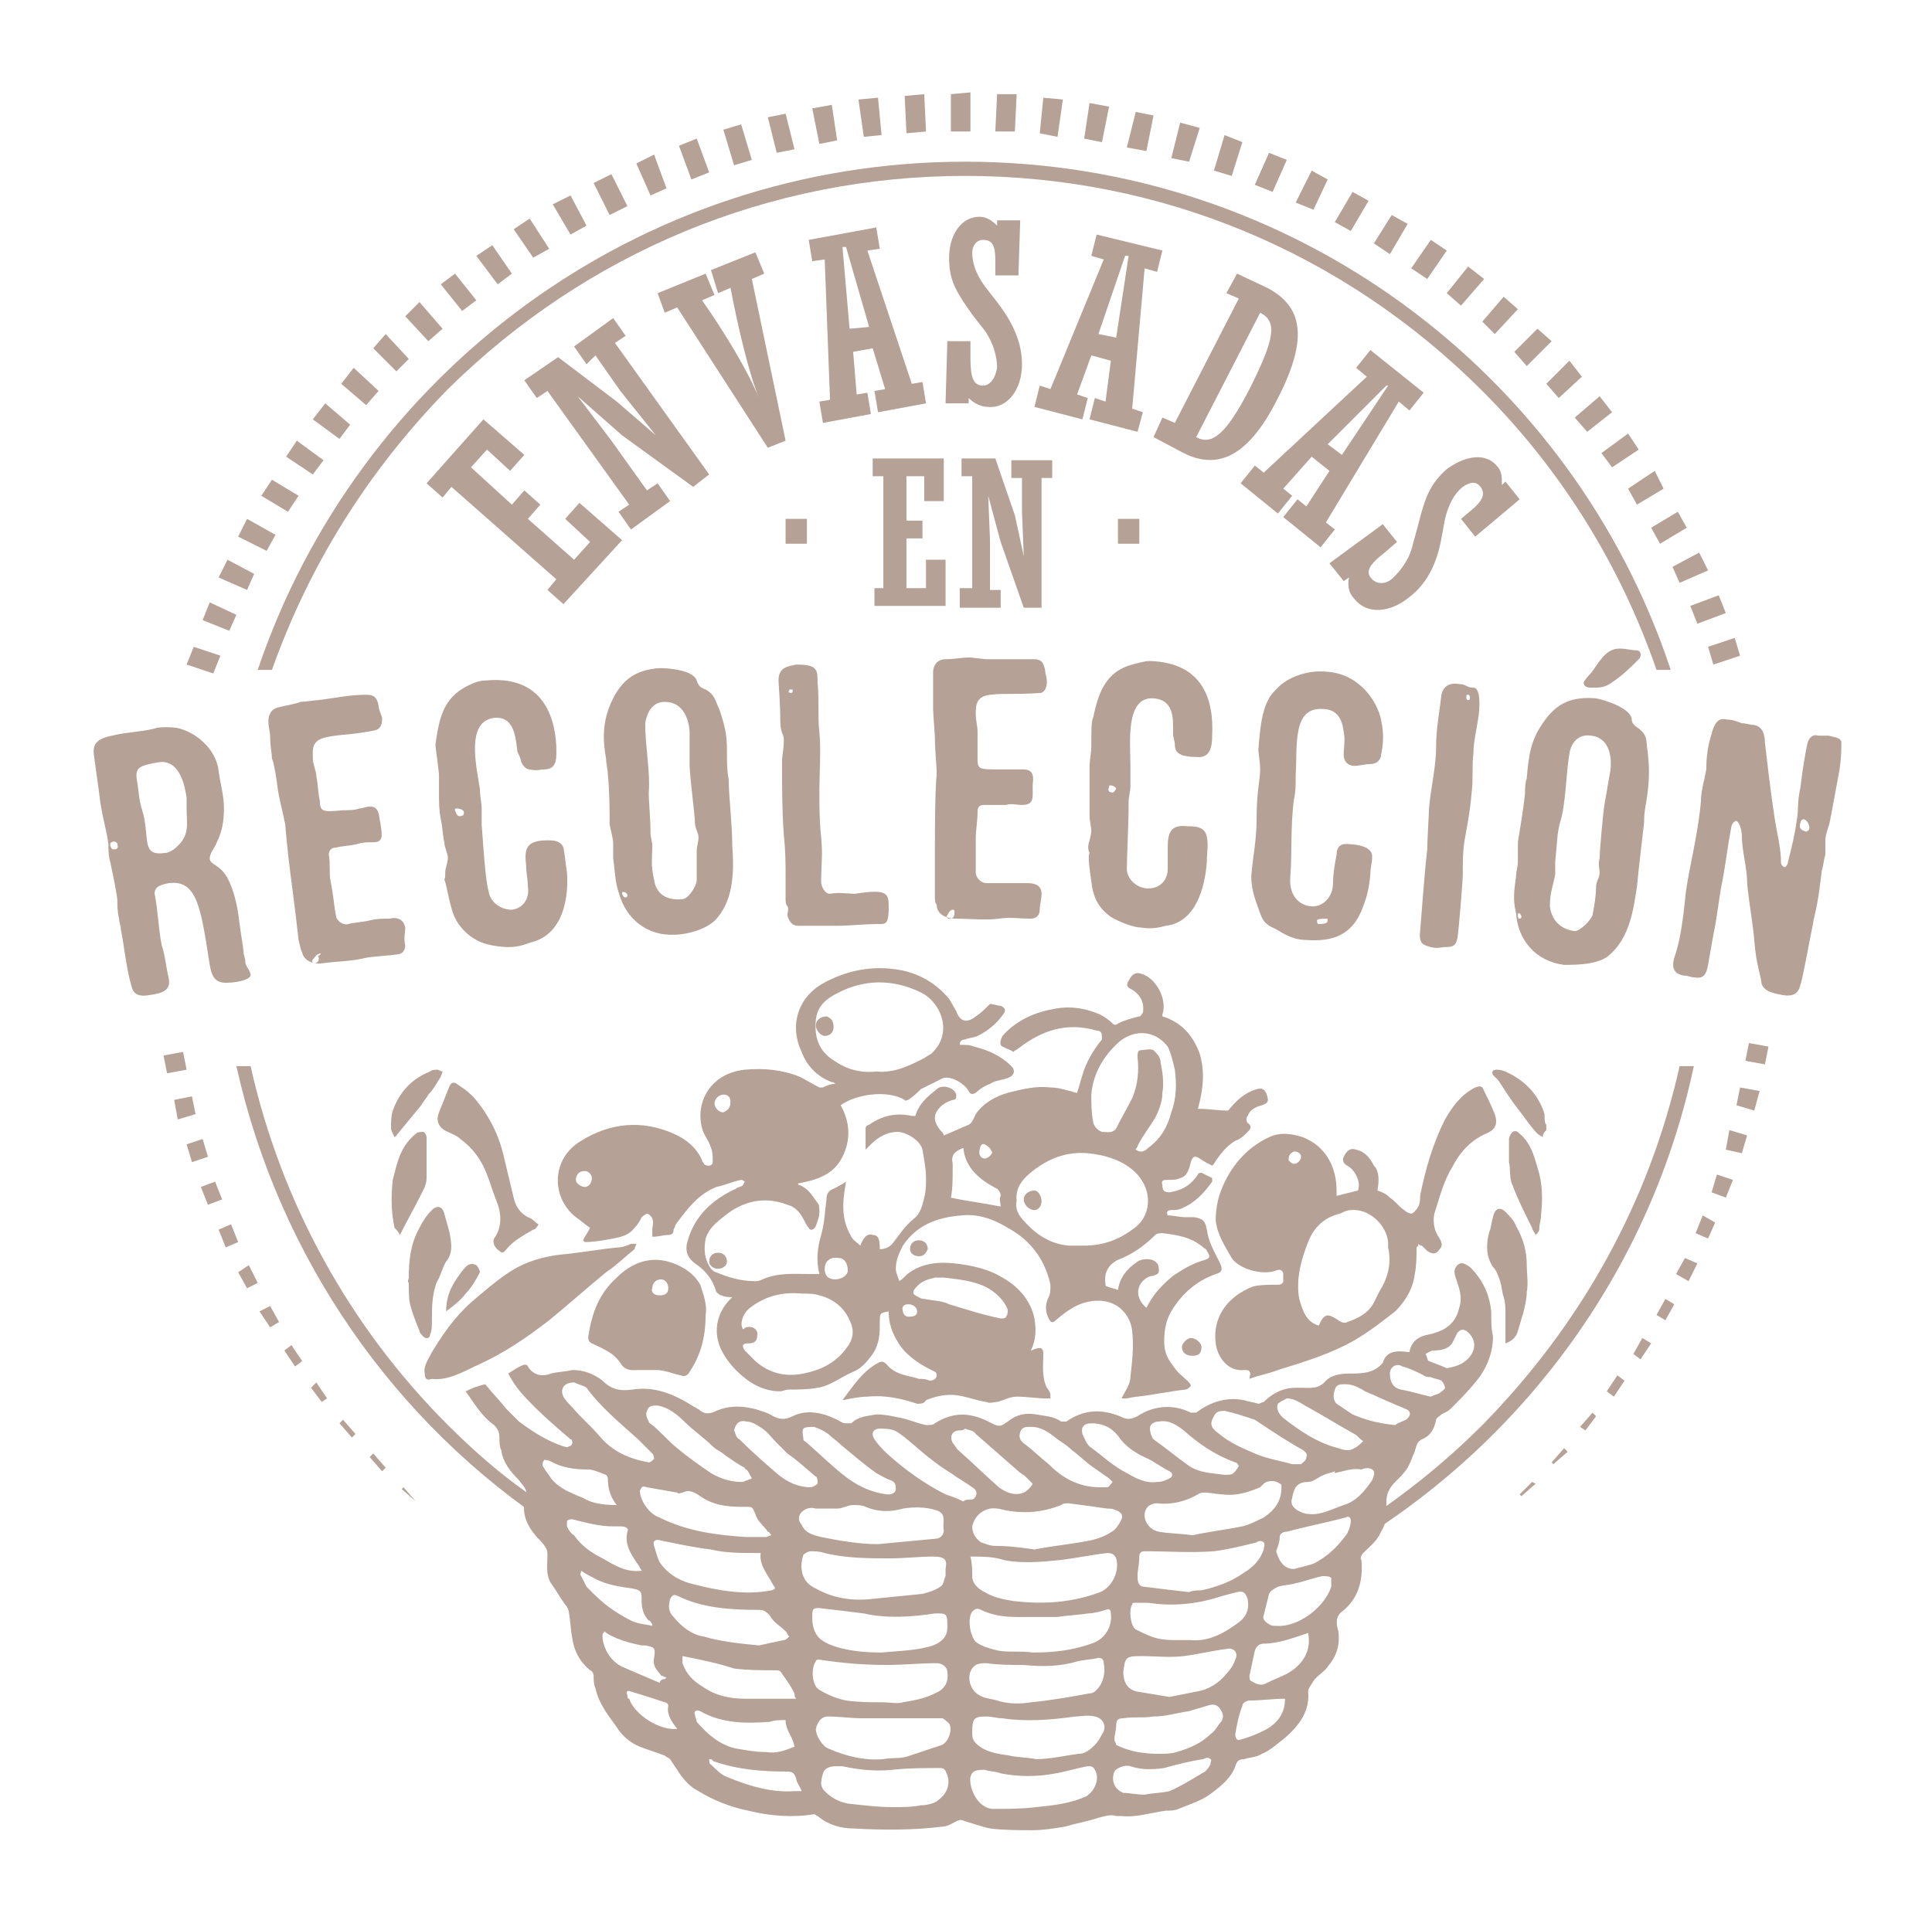
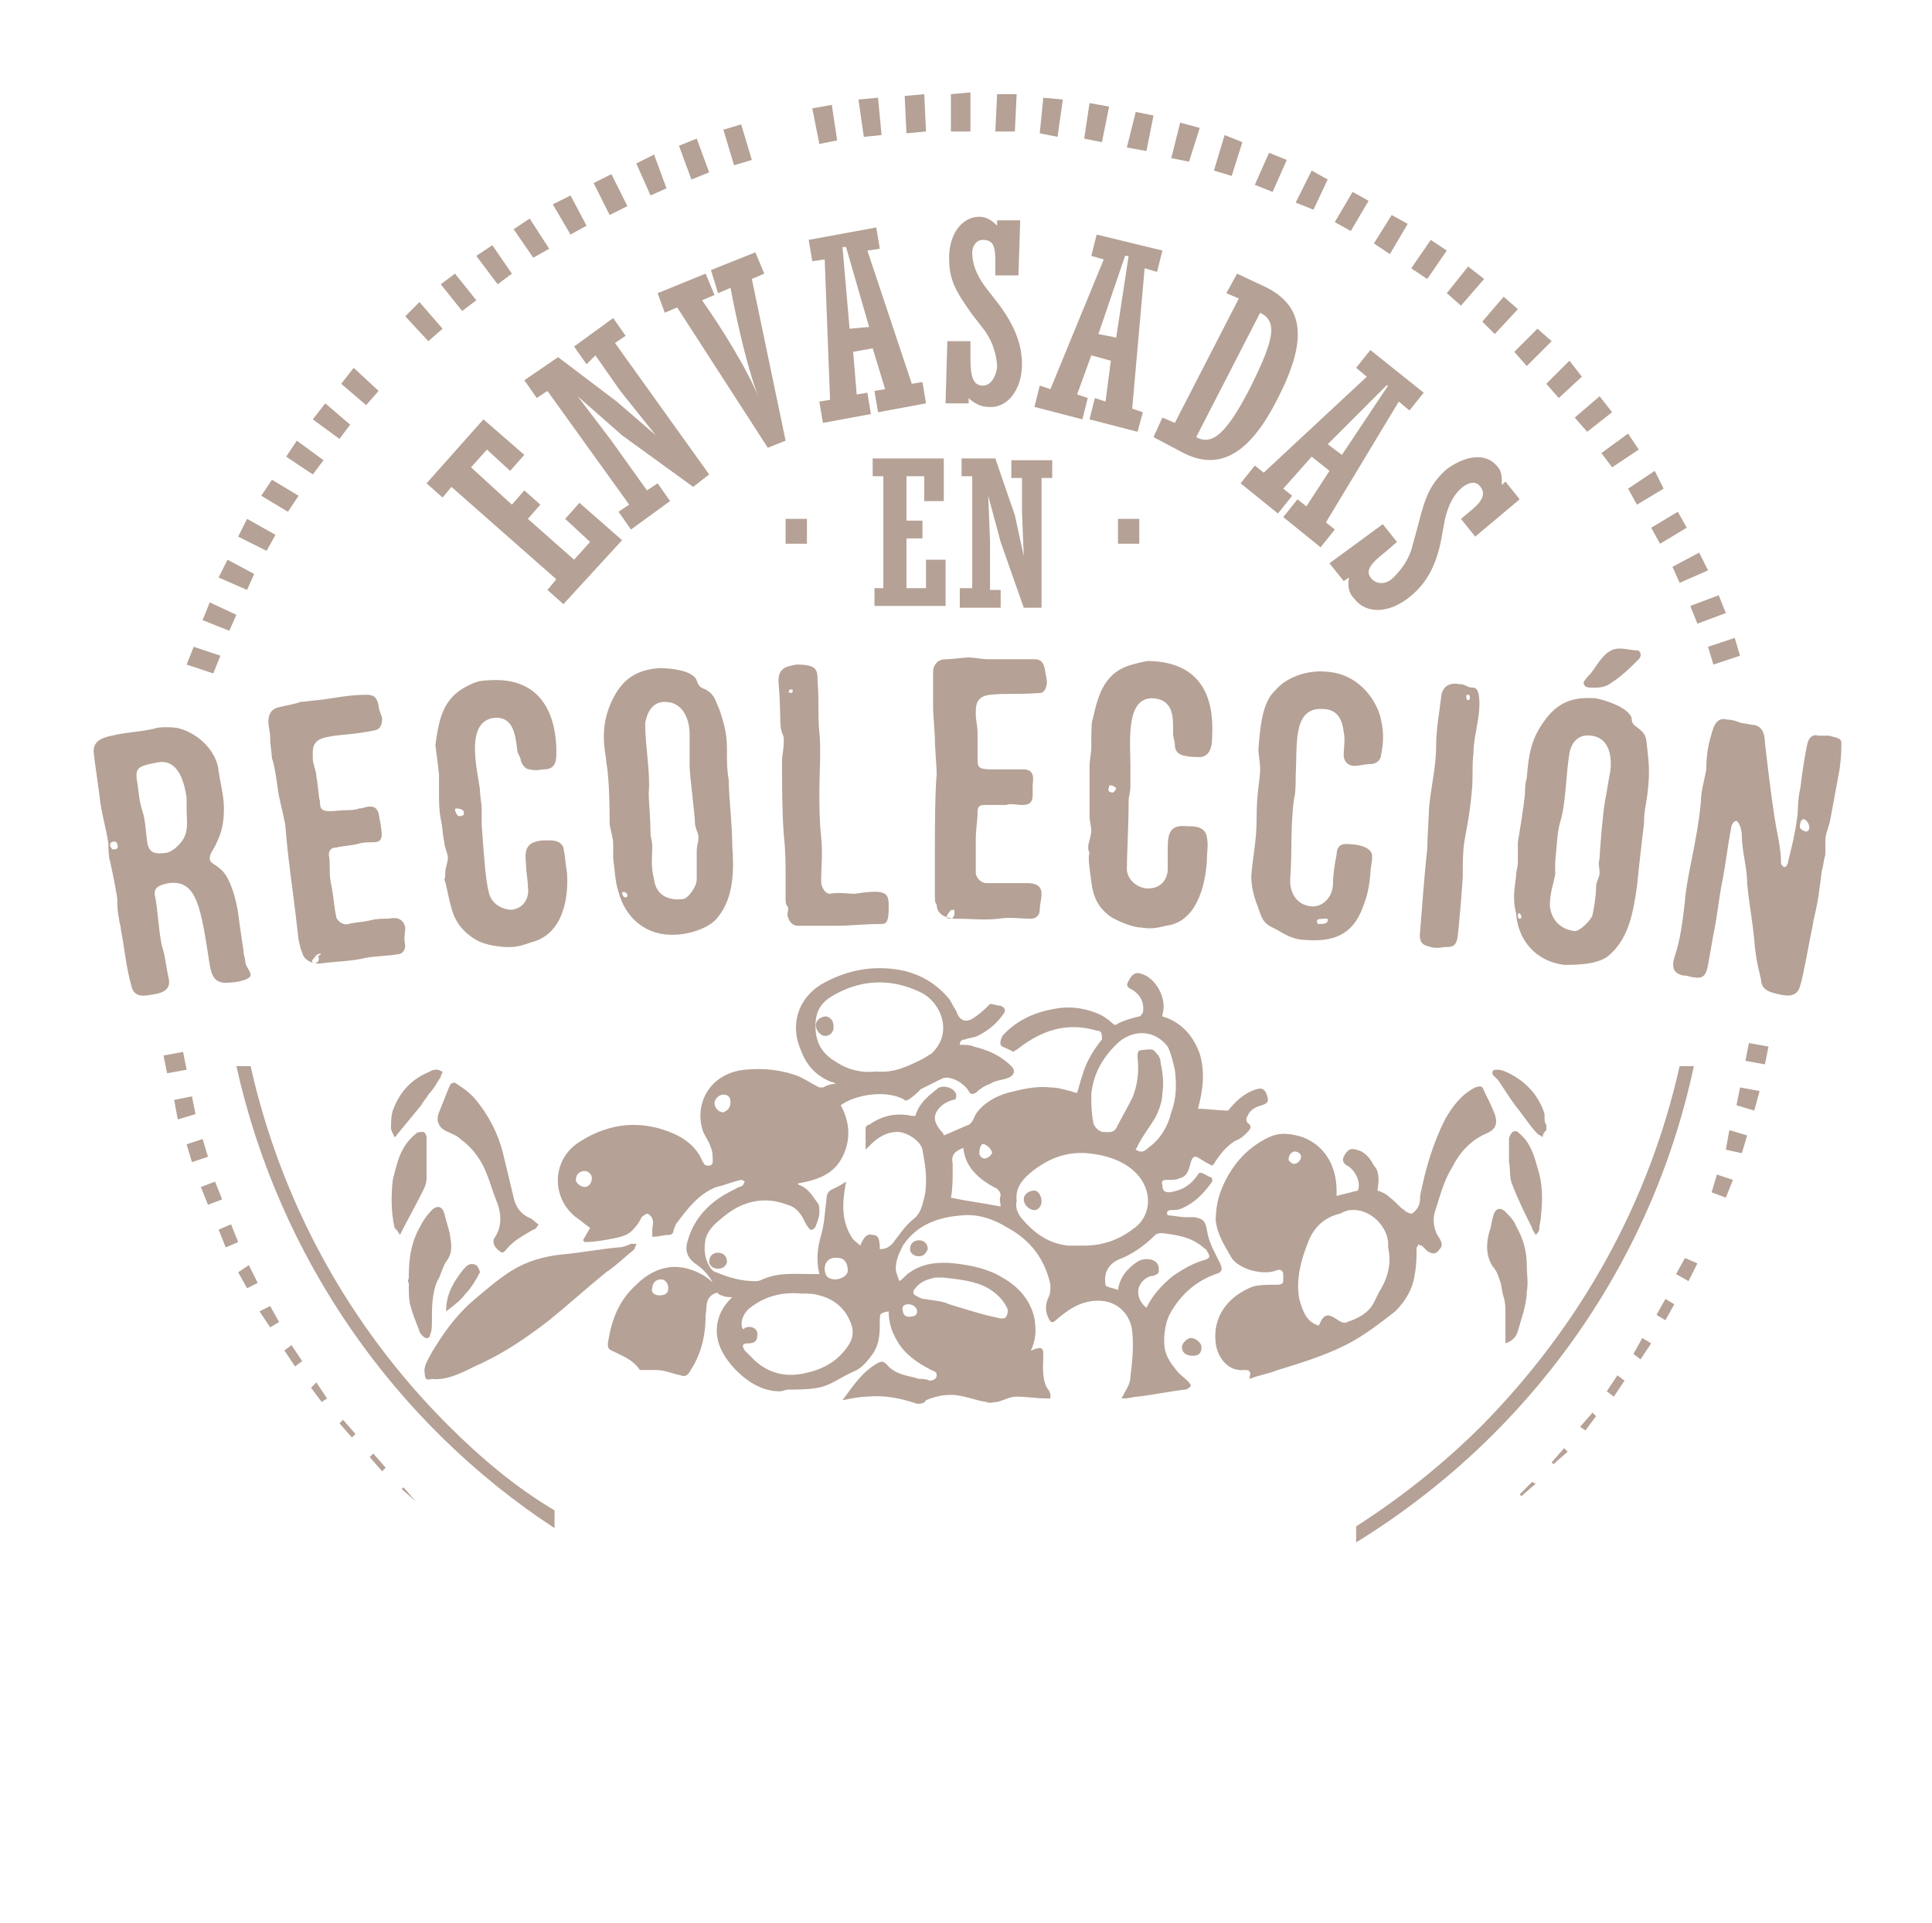
<svg xmlns="http://www.w3.org/2000/svg" version="1.1" x="0px" y="0px" viewBox="0 0 108.7 108.2" style="enable-background:new 0 0 108.7 108.2;" xml:space="preserve">
  <style type="text/css">
	.st0{fill:#FBF8EE;}
	.st1{fill:#A61931;}
	.st2{fill:#EFE8D8;}
	.st3{fill:#F6F4E5;}
	.st4{fill:#FFFFFF;stroke:#A3897A;stroke-width:4;stroke-miterlimit:10;}
	.st5{fill:none;stroke:#A3897A;stroke-width:4;stroke-miterlimit:10;}
	.st6{fill:#FFFFFF;stroke:#A3897A;stroke-width:3;stroke-miterlimit:10;}
	.st7{clip-path:url(#SVGID_2_);}
	.st8{fill:none;stroke:#A3897A;stroke-width:2;stroke-linecap:round;stroke-miterlimit:10;}
	.st9{fill:#FFFFFF;stroke:#A3897A;stroke-width:4.151;stroke-miterlimit:10;}
	.st10{fill:#FFFFFF;stroke:#A3897A;stroke-width:3.543;stroke-miterlimit:10;}
	.st11{fill:#FFFFFF;stroke:#A3897A;stroke-width:4.256;stroke-miterlimit:10;}
	.st12{fill:#FFFFFF;stroke:#A3897A;stroke-width:2;stroke-miterlimit:10;}
	.st13{fill:#A3897A;}
	.st14{fill:#61554C;}
	.st15{fill:#DFD5C3;}
	.st16{fill:none;stroke:#DFD5C3;stroke-miterlimit:10;}
	.st17{fill:#FFFFFF;}
	.st18{fill:#A3897A;stroke:#A3897A;stroke-width:2;stroke-miterlimit:10;}
	.st19{fill:none;stroke:#A3897A;stroke-width:4.256;stroke-linecap:round;stroke-miterlimit:10;}
	.st20{fill:#FFFFFF;stroke:#A3897A;stroke-width:2.208;stroke-linecap:round;stroke-miterlimit:10;}
	.st21{fill:#FFFFFF;stroke:#A3897A;stroke-width:2.208;stroke-miterlimit:10;}
	.st22{fill:none;stroke:#9D2235;stroke-width:6.763;stroke-miterlimit:10;}
	.st23{clip-path:url(#SVGID_4_);fill:none;stroke:#A3897A;stroke-width:3;stroke-miterlimit:10;}
	.st24{clip-path:url(#SVGID_6_);fill:none;stroke:#A3897A;stroke-width:3;stroke-miterlimit:10;}
	.st25{clip-path:url(#SVGID_8_);fill:none;stroke:#A3897A;stroke-width:3;stroke-miterlimit:10;}
	.st26{fill:none;}
	.st27{fill:none;stroke:#A3897A;stroke-width:3.529;stroke-linecap:round;stroke-miterlimit:10;}
	.st28{fill:none;stroke:#A3897A;stroke-width:3.177;stroke-linecap:round;stroke-miterlimit:10;}
	.st29{fill:#FFFFFF;stroke:#A3897A;stroke-width:4;stroke-linecap:round;stroke-miterlimit:10;}
	.st30{fill:none;stroke:#A3897A;stroke-width:3;stroke-linecap:round;stroke-miterlimit:10;}
	.st31{fill:none;stroke:#A3897A;stroke-width:3.5;stroke-linecap:round;stroke-miterlimit:10;}
	.st32{fill:#FFFFFF;stroke:#A3897A;stroke-width:3.763;stroke-miterlimit:10;}
	.st33{fill:none;stroke:#A3897A;stroke-width:2.89;stroke-miterlimit:10;}
	.st34{fill:#F9B233;}
	.st35{fill:#FCEA10;}
	.st36{clip-path:url(#SVGID_10_);fill:none;stroke:#A3897A;stroke-width:3;stroke-miterlimit:10;}
	.st37{fill:none;stroke:#A3897A;stroke-width:3.353;stroke-miterlimit:10;}
	.st38{fill:#D1C4BC;}
	.st39{fill:#FFFFFF;stroke:#A61931;stroke-width:4;stroke-miterlimit:10;}
	.st40{fill:none;stroke:#A61931;stroke-miterlimit:10;}
	.st41{fill:#907A79;}
	.st42{clip-path:url(#SVGID_12_);}
	.st43{clip-path:url(#SVGID_14_);}
	.st44{fill:none;stroke:#BFADA2;stroke-width:2.937;stroke-miterlimit:10;}
	.st45{fill:none;stroke:#BFADA2;stroke-width:2.3;stroke-miterlimit:10;}
	.st46{clip-path:url(#SVGID_16_);}
	.st47{fill:none;stroke:#A3897A;stroke-width:3.5;stroke-linecap:round;stroke-linejoin:round;stroke-miterlimit:10;}
	.st48{fill:none;stroke:#A3897A;stroke-width:2;stroke-linecap:round;stroke-linejoin:round;stroke-miterlimit:10;}
	.st49{clip-path:url(#SVGID_18_);}
	.st50{clip-path:url(#SVGID_20_);}
	.st51{clip-path:url(#SVGID_22_);}
	.st52{fill:none;stroke:#A3897A;stroke-width:4;stroke-linecap:round;stroke-miterlimit:10;}
	.st53{fill:none;stroke:#A3897A;stroke-width:2.055;stroke-miterlimit:10;}
	.st54{fill:none;stroke:#A3897A;stroke-width:1.542;stroke-miterlimit:10;}
	.st55{fill:#A89F99;}
	.st56{fill:#44382E;}
	.st57{fill:#6E514D;}
	.st58{fill:none;stroke:#A3897A;stroke-width:0.5;stroke-miterlimit:10;}
	.st59{fill:#958A83;}
	.st60{fill:none;stroke:#6E514D;stroke-width:0.725;stroke-miterlimit:10;}
	.st61{fill:none;stroke:#958A83;stroke-width:3;stroke-miterlimit:10;}
	.st62{fill:none;stroke:#BFADA2;stroke-width:1.533;stroke-miterlimit:10;}
	.st63{fill:none;stroke:#BFADA2;stroke-width:1.175;stroke-miterlimit:10;}
	.st64{fill:none;stroke:#A69594;stroke-width:2;stroke-miterlimit:10;}
	.st65{fill:#B5A195;}
	.st66{fill:none;stroke:#BFADA2;stroke-width:3.135;stroke-miterlimit:10;}
	.st67{fill:none;stroke:#BFADA2;stroke-width:3;stroke-miterlimit:10;}
	.st68{fill:#FFFFFF;stroke:#A3897A;stroke-width:4.024;stroke-miterlimit:10;}
	.st69{fill:none;stroke:#A3897A;stroke-width:3.521;stroke-linecap:round;stroke-miterlimit:10;}
	.st70{fill:#FFFFFF;stroke:#A3897A;stroke-width:3.018;stroke-miterlimit:10;}
	.st71{fill:none;stroke:#BFADA2;stroke-width:2.39;stroke-miterlimit:10;}
	.st72{fill:none;stroke:#BFADA2;stroke-width:3.142;stroke-miterlimit:10;}
	.st73{fill:none;stroke:#BFADA2;stroke-width:3.243;stroke-miterlimit:10;}
	.st74{fill:none;stroke:#BFADA2;stroke-width:1.5;stroke-miterlimit:10;}
	.st75{fill:none;stroke:#BFADA2;stroke-width:1.175;stroke-miterlimit:10;}
	.st76{fill:none;stroke:#BFADA2;stroke-width:1.221;stroke-miterlimit:10;}
	.st77{fill:none;stroke:#BFADA2;stroke-width:1.533;stroke-miterlimit:10;}
	.st78{fill:none;stroke:#BFADA2;stroke-width:1.605;stroke-miterlimit:10;}
	.st79{fill:none;stroke:#BFADA2;stroke-width:1.657;stroke-miterlimit:10;}
	.st80{fill:none;stroke:#FCEA10;stroke-miterlimit:10;}
	.st81{fill:#BFADA2;}
	.st82{fill:none;stroke:#E94E1B;stroke-miterlimit:10;}
</style>
  <g id="Fondo">
</g>
  <g id="Capa_1">
    <g>
      <g>
        <g>
-           <path class="st65" d="M25.2,21.9C33,14.2,43.3,9.9,54.3,9.9c11,0,21.3,4.3,29.1,12.1c4.5,4.5,7.8,9.9,9.8,15.7h0.8      C88.5,21.1,72.8,9.1,54.3,9.1c-18.5,0-34.2,12-39.8,28.6h0.8C17.4,31.8,20.7,26.5,25.2,21.9z" />
-         </g>
+           </g>
        <g>
          <path class="st65" d="M25.2,80.2c-5.6-5.6-9.4-12.6-11.1-20.2h-0.8c2.4,10.8,8.9,20.1,17.9,26v-1C29,83.7,27,82,25.2,80.2z" />
        </g>
        <g>
          <path class="st65" d="M95.3,60h-0.8c-1.7,7.6-5.5,14.5-11.1,20.2c-2.2,2.2-4.6,4.1-7.1,5.7v0.9C85.9,80.9,92.9,71.3,95.3,60z" />
        </g>
      </g>
      <g>
        <g>
          <polygon class="st65" points="24.9,85.8 24.5,85.5 24.5,85.5     " />
        </g>
        <g>
          <polygon class="st65" points="23.4,84.5 22.6,83.8 22.7,83.7 23.4,84.5     " />
        </g>
        <g>
          <polygon class="st65" points="21.5,82.8 20.8,82 21,81.8 21.7,82.6     " />
        </g>
        <g>
          <polygon class="st65" points="19.8,80.9 19.1,80.1 19.3,79.9 20,80.7     " />
        </g>
        <g>
          <polygon class="st65" points="18.1,78.9 17.5,78.1 17.8,77.8 18.4,78.7     " />
        </g>
        <g>
          <polygon class="st65" points="16.6,76.9 16,76 16.4,75.7 17,76.6     " />
        </g>
        <g>
          <polygon class="st65" points="15.2,74.7 14.6,73.8 15.2,73.5 15.7,74.4     " />
        </g>
        <g>
          <polygon class="st65" points="13.9,72.5 13.4,71.6 14,71.2 14.5,72.2     " />
        </g>
        <g>
          <polygon class="st65" points="12.7,70.2 12.3,69.2 13,68.9 13.4,69.9     " />
        </g>
        <g>
          <polygon class="st65" points="11.7,67.8 11.3,66.8 12.1,66.5 12.5,67.5     " />
        </g>
        <g>
          <polygon class="st65" points="10.8,65.4 10.5,64.4 11.4,64.1 11.7,65.1     " />
        </g>
        <g>
          <polygon class="st65" points="10,63 9.8,61.9 10.8,61.7 11,62.7     " />
        </g>
        <g>
          <polygon class="st65" points="9.4,60.4 9.2,59.4 10.3,59.2 10.5,60.2     " />
        </g>
        <g>
          <polygon class="st65" points="10.5,37.4 10.9,36.4 12.4,36.9 12,37.9     " />
        </g>
        <g>
          <polygon class="st65" points="11.4,34.9 11.8,33.9 13.3,34.6 12.9,35.5     " />
        </g>
        <g>
          <polygon class="st65" points="12.3,32.5 12.8,31.5 14.3,32.3 13.9,33.2     " />
        </g>
        <g>
          <polygon class="st65" points="13.4,30.2 13.9,29.2 15.5,30.1 15,31     " />
        </g>
        <g>
          <polygon class="st65" points="14.7,27.9 15.3,27 16.8,27.9 16.2,28.8     " />
        </g>
        <g>
          <polygon class="st65" points="16.1,25.7 16.7,24.8 18.2,25.9 17.6,26.7     " />
        </g>
        <g>
          <polygon class="st65" points="17.6,23.6 18.3,22.7 19.7,23.9 19.1,24.7     " />
        </g>
        <g>
          <polygon class="st65" points="19.2,21.6 19.9,20.7 21.3,22 20.6,22.8     " />
        </g>
        <g>
-           <polygon class="st65" points="21,19.6 21.7,18.8 23,20.2 22.3,20.9     " />
-         </g>
+           </g>
        <g>
          <polygon class="st65" points="22.8,17.8 23.6,17 24.9,18.5 24.1,19.2     " />
        </g>
        <g>
          <polygon class="st65" points="24.8,16 25.6,15.4 26.8,16.9 26,17.5     " />
        </g>
        <g>
          <polygon class="st65" points="26.8,14.4 27.7,13.8 28.8,15.4 28,16     " />
        </g>
        <g>
          <polygon class="st65" points="28.9,12.9 29.8,12.3 30.9,14 30,14.5     " />
        </g>
        <g>
          <polygon class="st65" points="31.1,11.5 32.1,11 33,12.7 32.1,13.2     " />
        </g>
        <g>
          <polygon class="st65" points="33.4,10.3 34.4,9.8 35.3,11.6 34.3,12.1     " />
        </g>
        <g>
          <polygon class="st65" points="35.8,9.2 36.8,8.7 37.5,10.6 36.6,11     " />
        </g>
        <g>
          <polygon class="st65" points="38.2,8.2 39.2,7.8 39.9,9.7 38.9,10.1     " />
        </g>
        <g>
          <polygon class="st65" points="40.7,7.3 41.7,7 42.3,9 41.3,9.3     " />
        </g>
        <g>
-           <polygon class="st65" points="43.2,6.6 44.2,6.4 44.7,8.4 43.7,8.6     " />
-         </g>
+           </g>
        <g>
          <polygon class="st65" points="45.7,6.1 46.8,5.9 47.1,7.9 46.1,8.1     " />
        </g>
        <g>
          <polygon class="st65" points="48.3,5.6 49.4,5.5 49.6,7.6 48.6,7.7     " />
        </g>
        <g>
          <polygon class="st65" points="50.9,5.4 52,5.3 52.1,7.4 51,7.5     " />
        </g>
        <g>
          <polygon class="st65" points="53.5,5.3 54.6,5.2 54.6,7.4 53.5,7.4     " />
        </g>
        <g>
          <polygon class="st65" points="56.1,5.3 57.2,5.3 57.1,7.4 56,7.4     " />
        </g>
        <g>
          <polygon class="st65" points="58.7,5.5 59.8,5.6 59.5,7.7 58.5,7.5     " />
        </g>
        <g>
          <polygon class="st65" points="61.3,5.8 62.4,6 62,8 61,7.8     " />
        </g>
        <g>
          <polygon class="st65" points="63.9,6.3 64.9,6.5 64.5,8.5 63.4,8.3     " />
        </g>
        <g>
          <polygon class="st65" points="66.4,6.9 67.5,7.2 66.9,9.1 65.9,8.9     " />
        </g>
        <g>
          <polygon class="st65" points="68.9,7.6 69.9,8 69.3,9.9 68.3,9.6     " />
        </g>
        <g>
          <polygon class="st65" points="71.4,8.6 72.4,9 71.6,10.8 70.6,10.4     " />
        </g>
        <g>
          <polygon class="st65" points="73.8,9.6 74.7,10.1 73.9,11.8 72.9,11.4     " />
        </g>
        <g>
          <polygon class="st65" points="76.1,10.8 77,11.3 76,13 75.1,12.5     " />
        </g>
        <g>
          <polygon class="st65" points="78.3,12.1 79.2,12.6 78.2,14.3 77.3,13.7     " />
        </g>
        <g>
          <polygon class="st65" points="80.5,13.5 81.4,14.1 80.3,15.7 79.4,15.1     " />
        </g>
        <g>
          <polygon class="st65" points="82.6,15 83.5,15.7 82.2,17.2 81.4,16.5     " />
        </g>
        <g>
          <polygon class="st65" points="84.6,16.7 85.4,17.4 84.1,18.8 83.4,18.1     " />
        </g>
        <g>
          <polygon class="st65" points="86.5,18.5 87.3,19.2 85.9,20.6 85.2,19.8     " />
        </g>
        <g>
          <polygon class="st65" points="88.3,20.3 89,21.2 87.7,22.4 87,21.6     " />
        </g>
        <g>
          <polygon class="st65" points="90,22.3 90.7,23.2 89.3,24.3 88.6,23.5     " />
        </g>
        <g>
          <polygon class="st65" points="91.6,24.4 92.2,25.3 90.7,26.3 90.1,25.5     " />
        </g>
        <g>
          <polygon class="st65" points="93.1,26.5 93.6,27.5 92.1,28.4 91.6,27.5     " />
        </g>
        <g>
          <polygon class="st65" points="94.4,28.8 94.9,29.7 93.4,30.6 92.9,29.7     " />
        </g>
        <g>
          <polygon class="st65" points="95.6,31.1 96.1,32.1 94.5,32.8 94.1,31.9     " />
        </g>
        <g>
          <polygon class="st65" points="96.7,33.5 97.1,34.5 95.5,35.1 95.1,34.1     " />
        </g>
        <g>
          <polygon class="st65" points="97.6,35.9 97.9,36.9 96.4,37.4 96.1,36.4     " />
        </g>
        <g>
          <polygon class="st65" points="99.5,58.9 99.3,59.9 98.2,59.7 98.4,58.7     " />
        </g>
        <g>
          <polygon class="st65" points="99,61.4 98.7,62.5 97.7,62.2 97.9,61.2     " />
        </g>
        <g>
          <polygon class="st65" points="98.3,63.9 98,64.9 97.1,64.7 97.3,63.6     " />
        </g>
        <g>
          <polygon class="st65" points="97.5,66.4 97.1,67.4 96.3,67.1 96.6,66.1     " />
        </g>
        <g>
-           <polygon class="st65" points="96.5,68.8 96.1,69.7 95.4,69.4 95.8,68.4     " />
-         </g>
+           </g>
        <g>
          <polygon class="st65" points="95.5,71.1 95,72.1 94.3,71.7 94.8,70.8     " />
        </g>
        <g>
          <polygon class="st65" points="94.2,73.4 93.7,74.3 93.2,74 93.7,73.1     " />
        </g>
        <g>
          <polygon class="st65" points="92.9,75.6 92.3,76.5 91.9,76.2 92.4,75.3     " />
        </g>
        <g>
          <polygon class="st65" points="91.4,77.7 90.8,78.6 90.4,78.3 91,77.4     " />
        </g>
        <g>
          <polygon class="st65" points="89.8,79.7 89.2,80.5 88.9,80.3 89.6,79.5     " />
        </g>
        <g>
          <polygon class="st65" points="88.2,81.7 87.4,82.4 87.3,82.3 88,81.5     " />
        </g>
        <g>
          <polygon class="st65" points="86.4,83.5 85.6,84.2 85.5,84.1 86.2,83.4     " />
        </g>
        <g>
          <polygon class="st65" points="84.3,85.3 83.9,85.7 84.3,85.3     " />
        </g>
      </g>
      <g>
        <g>
-           <path class="st65" d="M79.3,76.1c0.1-0.6,0.5-0.9,1.1-1c0.9-0.2,1.5-0.6,1.7-1.5c0.2-0.6,0-1.1-0.2-1.7      c-0.1-0.3-0.1-0.5,0.1-0.7c0.2-0.2,0.4-0.1,0.7,0.1c0.7,0.7,1.1,1.5,1.2,2.5c0,0.5,0,1,0.1,1.4c0,1-0.4,1.9-1,2.6      c-0.4,0.5-0.9,1-1.4,1.5c-0.1,0.1-0.3,0.2-0.5,0.3c-0.1,0.1-0.3,0.2-0.3,0.3c-0.1,0.5-0.3,0.9-0.8,1.1c-0.4,0.2-0.3,0.6-0.5,0.9      c-0.1,0.3-0.2,0.5-0.3,0.7c-0.2,0.3-0.4,0.5-0.7,0.8C78,83.9,78,84.3,78,84.7c0.1,0.5,0,1-0.3,1.5c-0.2,0.5-0.6,0.8-1,1.2      c-0.1,0.1-0.2,0.3-0.1,0.4c0.1,1.2-0.2,2.2-1.1,2.9c-0.4,0.3-0.3,0.8-0.2,1.1c0.1,0.8-0.1,1.4-0.6,2c-0.2,0.3-0.6,0.5-0.8,0.8      c-0.1,0.2-0.3,0.4-0.3,0.6c0.1,1.1-0.5,1.9-1.3,2.6c-0.4,0.3-0.8,0.7-1.3,0.9c-0.3,0.2-0.7,0.2-1,0.3c-0.3,0-0.4,0.1-0.5,0.4      c-0.1,0.3-0.3,0.6-0.6,0.9c-0.3,0.3-0.7,0.6-1,0.8c-0.5,0.3-1.1,0.5-1.6,0.7c-0.2,0.1-0.5,0.1-0.7,0.1c-0.8,0.1-1.7,0.4-2.5,0.3      c-0.1,0-0.2,0-0.3,0c-0.3-0.1-0.6,0-1,0.1c-0.6,0.2-1.2,0.3-1.9,0.5c-0.6,0.1-1.2,0.2-1.8,0.2c-0.8,0-1.6,0-2.4-0.1      c-0.5-0.1-1-0.3-1.4-0.4c-0.2-0.1-0.3-0.1-0.5,0c-0.2,0.1-0.5,0.3-0.8,0.3c-1.6,0.2-3.3,0.2-5,0.1c-0.7,0-1.4-0.2-2-0.7      c-0.1,0-0.1-0.1-0.2-0.1c-1.2,0.2-2.5,0.1-3.7-0.2c-1-0.2-2-0.6-2.8-1.1c-0.4-0.2-0.7-0.5-1-0.9c-0.2-0.3-0.4-0.6-0.6-0.9      c-0.1-0.1-0.2-0.1-0.3-0.2c-0.5-0.2-0.9-0.3-1.4-0.5c-0.5-0.2-1-0.6-1.3-1.1c-0.5-0.7-1-1.3-1.2-2.2c-0.1-0.2-0.1-0.5-0.1-0.7      c0-0.1-0.1-0.3-0.2-0.3c-0.6-0.5-0.9-1.1-1-1.8c-0.1-0.5-0.1-1-0.2-1.5c0-0.1-0.1-0.3-0.2-0.4c-0.3-0.4-0.5-0.8-0.8-1.2      c-0.3-0.5-0.2-1-0.2-1.5c0-0.2,0-0.4-0.1-0.5c-0.1-0.2-0.3-0.4-0.5-0.6c-0.6-0.7-0.9-1.4-0.6-2.3c0.1-0.4-0.2-0.6-0.4-0.9      c-0.5-0.5-0.9-1-1-1.7c-0.1-0.2-0.1-0.5-0.1-0.7c0-0.3-0.1-0.5-0.3-0.7c-0.7-0.5-1.1-1.2-1.6-1.9c0.4-0.2,0.7-0.3,1.1-0.4      c0.4,0.5,0.8,0.9,1.2,1.4c0.2,0.2,0.5,0.5,0.7,0.7c0.8,0.6,1.6,1.1,2.5,1.4c0.1,0,0.2,0.1,0.3,0c0.1,0,0.2-0.1,0.2-0.2      c0-0.1,0-0.2-0.1-0.2c-0.7-0.6-1.4-1.2-2-1.8c-0.6-0.6-1.1-1.1-1.5-1.9c0.3-0.2,0.6-0.4,0.9-0.5c0,0,0.2,0,0.2,0.1      c0.3,0.5,0.8,0.6,1.3,0.4c0.4-0.1,0.8-0.1,1.2-0.2c0.6,0,1.2,0.2,1.7,0.6c0,0,0,0,0,0c0.5,0.5,1,0.6,1.7,0.5      c1.3-0.2,2.4,0.3,3.5,1c0.1,0,0.1,0.1,0.2,0.1c0.3,0.3,0.6,0.3,1,0.1c0.7-0.3,1.4-0.3,2.2-0.1c0.3,0.1,0.7,0.2,1,0.4      c0.4,0.2,0.7,0.2,1.1,0c0.8-0.4,1.7-0.2,2.5,0.2c0.2,0.1,0.3,0.2,0.5,0.2c0.1,0,0.2,0,0.3,0c0.4-0.4,0.9-0.4,1.4-0.5      c0.5,0,0.9,0.1,1.4,0.2c0.5,0.1,0.9,0.3,1.4,0.4c0.2,0,0.4,0,0.5-0.1c1.1-0.7,2.1-0.6,3.2,0c0.4,0.2,0.5,0.2,0.9-0.1      c0.5-0.4,1-0.5,1.6-0.4c0.5,0.1,1,0.1,1.4,0.4c0.1,0,0.2,0,0.3,0c1-0.7,2-0.7,3-0.3c0.4,0.2,0.6,0.2,1,0c0.9-0.6,2-0.7,3-0.2      c0.1,0,0.2,0,0.3,0c0.8-0.6,1.7-0.9,2.7-0.7c0.3,0.1,0.5,0.1,0.8,0.2c0.1,0,0.2-0.1,0.3-0.1c0.5-0.5,1.1-0.8,1.8-0.8      c0.1,0,0.2,0,0.3,0c0.5,0,1,0.1,1.4-0.4c0.3-0.3,0.8-0.4,1.3-0.4c0.7,0,1.4,0,1.9-0.6C78,76,78.6,76,79.3,76.1z M54.6,87.6      c0.1,0.4,0.1,0.8,0.1,1.1c0,0.4,0.3,0.7,0.7,0.9c0.5,0.3,1,0.4,1.6,0.5c1.7,0.2,3.3,0.1,4.9-0.5c0.7-0.3,1.1-1.2,0.9-1.9      c-0.1-0.2-0.2-0.3-0.5-0.3c-0.9,0.1-1.8,0.3-2.7,0.4c-1,0.1-2.1,0.2-3.1,0C55.9,87.6,55.3,87.6,54.6,87.6z M48.9,90      c1-0.1,2-0.2,3-0.3c0.4-0.1,0.7-0.2,1-0.4c0.2-0.1,0.2-0.4,0.3-0.6c0-0.1,0-0.2,0-0.4c0.1-0.5,0-0.7-0.7-0.7      c-0.8,0-1.6,0.1-2.4,0.1c-1.2,0-2.5,0-3.7-0.3c-0.3-0.1-0.6-0.1-0.8-0.1c-0.1,0-0.3,0.1-0.4,0.2C45,88.1,45,89,45.9,89.4      C46.8,89.9,47.8,90.1,48.9,90z M58.2,87.2c1-0.2,2.1-0.3,3.1-0.5c0.5-0.1,1-0.3,1.4-0.6c0.2-0.2,0.3-0.4,0.4-0.6      c0.1-0.2,0-0.4-0.3-0.5c-0.2-0.1-0.3-0.1-0.5-0.1c-0.7-0.1-1.4-0.2-2.2-0.3c-0.1,0-0.3,0-0.4,0.1c-1,0.4-2,0.5-3.1,0.3      c-0.4-0.1-0.8-0.2-1.2,0c-0.4,0.2-0.6,0.5-0.7,0.9c0,0.4,0.2,0.7,0.5,0.9c0.3,0.1,0.5,0.2,0.8,0.2C56.8,87,57.5,87.1,58.2,87.2z       M49.7,99c0.5-0.1,1,0,1.5-0.2c0.6-0.2,1.2-0.4,1.8-0.6c0.4-0.2,0.6-0.9,0.4-1.2c-0.1-0.1-0.3-0.3-0.4-0.3c-0.8,0-1.7,0-2.5,0      c-0.7,0-1.3,0-2,0c-0.6,0-1.3-0.1-1.9-0.1c-0.4,0-0.6,0.3-0.7,0.7c0,0.4,0.4,1,0.7,1.1C47.5,98.8,48.6,99.1,49.7,99z M49.6,93      c1-0.1,2-0.1,2.9-0.4c0.5-0.2,0.8-0.5,0.8-1c0-0.1,0-0.1,0-0.2c0-0.6-0.1-0.6-0.6-0.6c0,0-0.1,0-0.1,0c-1.3,0.2-2.7,0.3-4,0      c-0.8-0.1-1.6-0.2-2.5-0.3c-0.3,0-0.4,0-0.4,0.4c0,0.3,0,0.5,0.1,0.8c0.2,0.6,0.7,0.8,1.3,1C47.8,92.9,48.6,93,49.6,93z       M67.1,86.4c0.9-0.2,1.8-0.3,2.8-0.5c0.4-0.1,0.8-0.3,1.2-0.5c0.6-0.4,1-0.9,1-1.7c0-0.1,0-0.2-0.1-0.2c-0.2-0.2-0.7-0.2-0.9,0      c-0.1,0.1-0.1,0.1-0.2,0.2c-0.7,0.3-1.4,0.5-2.1,0.4c-0.3,0-0.7-0.1-1-0.1c-0.1,0-0.3,0-0.4,0.1c-0.7,0.4-1.5,0.6-2.3,0.5      c-0.2,0-0.5,0.1-0.6,0.3c-0.3,0.5,0.1,1.2,0.7,1.3C65.7,86.3,66.4,86.3,67.1,86.4z M58.1,93c1.1,0,2.2-0.1,3.3-0.5      c0.7-0.2,1.2-0.9,1.1-1.7c0-0.2-0.1-0.3-0.3-0.2c-0.3,0.1-0.7,0.2-1,0.2c-0.6,0.1-1.1,0.1-1.7,0.2C58.7,91,58,91,57.2,91      c-0.7,0-1.4-0.1-2-0.4c-0.2-0.1-0.3-0.1-0.5,0.1c-0.3,0.4-0.1,1.4,0.2,1.7c0.4,0.3,0.9,0.4,1.3,0.5C56.8,93,57.5,92.9,58.1,93z       M55.5,93.6C55.5,93.6,55.5,93.6,55.5,93.6c-0.2,0-0.4,0-0.6,0.1c-0.6,0.4-0.4,1.4,0.2,1.7c0.3,0.2,0.7,0.2,1,0.3      c0.6,0.2,1.3,0.2,1.9,0.1c1.1-0.1,2.2-0.3,3.3-0.5c0.2,0,0.3-0.1,0.4-0.2c0.4-0.4,0.5-1,0.4-1.5c0-0.2-0.1-0.3-0.3-0.3      c-0.4,0.1-0.8,0.1-1.2,0.2c-1,0.3-2,0.3-3,0.2C56.9,93.7,56.2,93.7,55.5,93.6z M49.6,95.8c0.5,0,0.9,0.1,1.2,0      c0.6-0.1,1.2-0.2,1.8-0.5c0.5-0.2,0.8-0.6,0.7-1.2c0-0.3-0.3-0.5-0.6-0.5c-0.9,0-1.9,0.1-2.8,0.1c-1.3,0-2.5-0.1-3.8-0.3      c-0.1,0-0.2,0-0.2,0.1c-0.3,0.4-0.2,1.4,0.2,1.6c0.5,0.3,1,0.5,1.5,0.6C48.3,95.8,49,95.8,49.6,95.8z M58.3,99      C58.3,99,58.3,99,58.3,99c0.8,0,1.6-0.2,2.4-0.3c0.4,0,0.7-0.3,0.9-0.5c0.2-0.2,0.3-0.4,0.4-0.6c0.3-0.4,0.1-0.9-0.4-1      c-0.4-0.1-0.8,0-1.1,0c-1.4,0.2-2.8,0.3-4.1,0.1c-0.3,0-0.6-0.1-0.9-0.1c-0.7,0-0.8,0.1-0.8,0.9c0,0.2,0,0.4,0.2,0.6      c0.5,0.5,1.2,0.6,1.9,0.7C57.2,98.9,57.8,98.9,58.3,99z M49.4,86.9c1.1-0.1,2.1-0.2,3.2-0.3c0.3,0,0.5-0.2,0.5-0.5      c-0.1-0.4,0.2-0.9-0.4-1.1c-0.6-0.2-1.3-0.2-1.9-0.1c-0.7,0.2-1.4,0.2-2.1-0.1c-0.2-0.1-0.5-0.1-0.7-0.1c-0.3,0-0.6,0.2-0.9,0.2      c-0.4,0-0.8,0-1.2,0c-0.3-0.1-0.6,0-0.8,0.2c-0.2,0.2-0.2,0.5,0,0.7c0.2,0.5,0.7,0.6,1.1,0.7C47.2,86.7,48.3,86.9,49.4,86.9z       M66.9,89.6C66.9,89.6,66.9,89.6,66.9,89.6c0.2-0.1,0.5-0.1,0.7-0.1c0.9-0.2,1.7-0.5,2.4-1c0.5-0.3,0.9-0.7,1.1-1.3      c0-0.1,0.1-0.3,0-0.4c-0.1-0.1-0.3-0.1-0.4,0c-0.8,0.2-1.6,0.4-2.4,0.5c-1.3,0.1-2.6,0-3.9,0c-0.2,0-0.3,0.1-0.3,0.3      c0,0.4-0.1,0.8-0.1,1.1c0,0.4,0.1,0.6,0.4,0.6C65.2,89.4,66,89.5,66.9,89.6z M50.2,101.7c0.6,0,1.1,0,1.6-0.1      c0.3,0,0.8-0.1,1-0.3c0.4-0.3,0.7-0.8,0.5-1.4c-0.1-0.2-0.1-0.4-0.4-0.4c-0.9,0-1.8,0-2.7,0.1c-0.9,0.1-1.9,0-2.8-0.2      c-0.1,0-0.3,0-0.4,0c-0.3,0-0.6,0.1-0.7,0.4c-0.1,0.4-0.2,0.7,0.1,1c0.4,0.4,0.8,0.6,1.3,0.7C48.6,101.6,49.4,101.7,50.2,101.7z       M42.8,87.4c-0.1,0-0.1,0-0.2,0c-0.9,0-1.8,0-2.6-0.2c-0.9-0.1-1.8-0.3-2.8-0.5c-0.3-0.1-0.5,0-0.4,0.3c0.1,0.3,0.2,0.7,0.3,0.9      c0.4,0.6,1,1,1.7,1.2c1.5,0.4,3.1,0.7,4.6,0.4c0.1,0,0.2-0.1,0.2-0.1c0-0.1-0.1-0.2-0.1-0.2C43.2,88.6,42.7,88.1,42.8,87.4z       M55.4,99.6c-0.6,0-0.7,0.1-0.8,0.4c-0.1,0.6,0.4,1.8,1.3,1.8c0.8,0,1.6,0,2.4-0.1c1-0.1,1.9-0.2,2.8-0.6c0.5-0.3,0.8-1,0.5-1.5      c-0.1-0.2-0.2-0.2-0.4-0.2c-0.6,0.1-1.2,0.3-1.8,0.4c-1,0.2-2.1,0.2-3.1,0C56.1,99.7,55.7,99.7,55.4,99.6z M65.8,95.5      c0.5-0.1,1-0.2,1.5-0.3c0.7-0.1,1.3-0.5,1.7-1c0.2-0.2,0.4-0.5,0.5-0.8c0.2-0.4-0.1-0.7-0.5-0.6c-0.8,0.1-1.6,0.3-2.4,0.4      c-0.8,0.1-1.6,0-2.4,0c-0.9,0-0.9,0.1-1,0.9c0,0.5,0.2,1,0.8,1.1C64.6,95.3,65.2,95.4,65.8,95.5z M66.3,92.3      C66.3,92.3,66.3,92.3,66.3,92.3c0.2,0,0.4,0,0.7,0c1,0.1,1.9-0.4,2.7-1c0.4-0.3,0.6-0.7,0.5-1.3c-0.1-0.3-0.2-0.5-0.6-0.4      c-0.4,0.1-0.8,0.2-1.1,0.3c-1.3,0.4-2.6,0.5-3.9,0.3c-0.3,0-0.5,0-0.8,0c0,0-0.1,0-0.1,0.1c-0.2,0.3-0.1,1.2,0.2,1.4      c0.4,0.2,0.8,0.4,1.2,0.5C65.5,92.3,65.9,92.3,66.3,92.3z M42,86.5c0.4,0,0.8,0,1.1,0c0.1,0,0.2-0.1,0.3-0.1      c-0.1-0.1-0.1-0.2-0.2-0.2c-0.2-0.3-0.6-0.6-0.7-1c-0.2-0.4-0.1-0.4-0.6-0.4c-0.1,0-0.2,0-0.2,0c-0.8,0-1.6-0.1-2.3-0.6      c-0.3-0.2-0.6-0.4-1-0.2c-0.1,0-0.2,0.1-0.3,0c-0.6-0.1-1.1-0.2-1.7-0.3c-0.3-0.1-0.3,0-0.4,0.2c0,0.5,0.5,1.3,1.1,1.5      C38.7,86.2,40.4,86.4,42,86.5z M65.2,98.7c0.3,0,0.7,0,1-0.1c0.7-0.2,1.4-0.5,1.9-1c0.3-0.2,0.4-0.5,0.6-0.7      c0.2-0.3,0.1-0.5-0.1-0.8c-0.2-0.2-0.4-0.2-0.7-0.1c-0.3,0.1-0.7,0.2-1,0.3c-0.7,0.1-1.3,0.3-2,0.3c-0.6,0.1-1.1,0-1.7,0.1      c-0.3,0-0.4,0.1-0.4,0.4c0,0.3-0.1,0.5-0.1,0.8c0,0.1,0.1,0.2,0.1,0.3C63.6,98.6,64.4,98.7,65.2,98.7z M42.7,92.6      c0.5-0.1,0.9-0.2,1.4-0.3c0.1,0,0.2-0.1,0.3-0.2c-0.1-0.1-0.1-0.2-0.2-0.3c-0.3-0.3-0.7-0.5-0.9-0.9c-0.2-0.2-0.3-0.3-0.6-0.3      c-1.6,0-3.2-0.1-4.6-0.8c-0.2-0.1-0.3,0-0.4,0.2c-0.1,0.4-0.1,0.7,0.2,1c0.4,0.5,1,1,1.7,1.1C40.6,92.4,41.7,92.5,42.7,92.6z       M38.4,93.2c0,0.1,0,0.3,0,0.4c0.2,0.6,0.6,1,1.1,1.3c0.7,0.5,1.5,0.7,2.4,0.7c0.9,0,1.8,0,2.6,0c0.1,0,0.2,0,0.3,0      c-0.1-0.1-0.1-0.2-0.1-0.3c-0.2-0.4-0.4-0.7-0.7-1.1c-0.1-0.2-0.2-0.2-0.4-0.2c-0.8,0-1.5,0-2.3-0.1      C40.4,93.6,39.4,93.4,38.4,93.2z M41.7,83.4c0,0,0.1,0,0.1,0c0.2-0.1,0.3-0.1,0.5-0.2c-0.1-0.2-0.2-0.4-0.3-0.5      c0,0-0.1,0-0.1-0.1c-0.4-0.2-0.8-0.5-1.1-0.7c-0.2-0.2-0.5-0.3-0.7-0.5c-0.5-0.5-1.1-0.9-1.6-1.4c-0.4-0.4-0.9-0.8-1.5-0.9      c-0.3,0-0.5,0-0.6,0.3c-0.1,0.2,0,0.4,0.1,0.6c0,0.1,0.1,0.1,0.2,0.2c0.5,0.4,0.9,0.9,1.4,1.3c0.6,0.5,1.3,1,1.9,1.4      C40.5,83.2,41.1,83.4,41.7,83.4z M68.9,79.4c-0.4,0-0.5,0.1-0.6,0.3c-0.3,0.5-0.1,0.7,0.3,1c0.6,0.5,1.3,0.8,2,1.1      c0.7,0.3,1.4,0.4,2.1,0.6c0.2,0,0.4,0,0.5,0c0.1-0.1,0.3-0.2,0.3-0.4c0.1-0.2-0.1-0.3-0.2-0.4c-0.9-0.5-1.8-1.1-2.7-1.7      C70,79.7,69.4,79.5,68.9,79.4z M54.2,84.5C54.2,84.4,54.2,84.4,54.2,84.5c0.1-0.1,0.2-0.1,0.3-0.1c0.2,0,0.3,0,0.4-0.2      c0.1-0.2,0-0.4-0.2-0.5c-0.4-0.3-0.8-0.5-1.2-0.8c-0.5-0.3-0.9-0.6-1.4-1c-0.5-0.4-1-0.9-1.6-1.3c-0.3-0.2-0.7-0.2-1-0.2      c-0.4,0-0.5,0.3-0.3,0.6c0.2,0.3,0.4,0.5,0.7,0.8c1,0.9,2.1,1.7,3.3,2.3C53.5,84.2,53.8,84.3,54.2,84.5z M72.8,88.3      c0.4-0.1,0.8-0.2,1.1-0.3c0.8-0.4,1.4-1,1.9-1.7c0.1-0.2,0.2-0.5,0.2-0.7c0-0.2-0.1-0.3-0.3-0.2c-1.1,0.3-2.2,0.5-3.3,0.8      c-0.2,0-0.4,0.1-0.4,0.3c0,0.3-0.1,0.5-0.2,0.8C71.9,87.6,72.1,88.3,72.8,88.3z M75.1,82.9c0,0,0-0.1,0-0.1      c-0.2,0.1-0.4,0.1-0.6,0.2c-0.3,0.1-0.6,0.4-0.9,0.4c-0.6,0-0.8,0.3-0.9,0.9c-0.1,0.3,0,0.5,0.3,0.7c0.2,0.1,0.4,0.2,0.6,0.2      c0.7,0.1,1.4-0.3,2-0.5c0.7-0.2,1.2-0.8,1.6-1.4c0.1-0.2,0.2-0.5,0-0.6c-0.1-0.1-0.4-0.1-0.6,0C76.1,82.6,75.6,82.8,75.1,82.9z       M32.3,77.8c-0.6,0-0.8,0.4-0.6,0.8c0.1,0.2,0.3,0.4,0.5,0.6c0.5,0.6,1.1,1.1,1.6,1.7c0.7,0.8,1.6,1.2,2.7,1.4      c0.1,0,0.2-0.1,0.3-0.2c0,0,0-0.2-0.1-0.3c-0.3-0.3-0.5-0.5-0.8-0.8c-1-0.9-2.1-1.8-2.9-2.9C32.9,78,32.5,77.9,32.3,77.8z       M44.2,96.8c-0.3,0-0.6,0-0.9,0.1c-1.3,0.1-2.7,0.1-3.9-0.6c-0.2-0.1-0.4,0-0.3,0.2c0,0.1,0.1,0.3,0.1,0.4      c0.6,0.7,1.3,1.3,2.2,1.5c0.6,0.1,1.1,0.2,1.7,0.2c0.6,0.1,1.1-0.1,1.6-0.3C44.6,97.7,44.2,97.4,44.2,96.8z M49.9,84.1      c0,0,0.1,0,0.1,0c0.2,0,0.4-0.1,0.4-0.3c0-0.2,0-0.4-0.3-0.5c-0.3-0.1-0.6-0.3-0.8-0.4c-0.7-0.5-1.4-1.1-2-1.6      c-0.2-0.2-0.5-0.4-0.7-0.6c-0.3-0.2-0.5-0.3-0.8-0.4c-0.2,0-0.5,0-0.6,0.1c-0.1,0.2,0,0.4,0,0.6c0,0.1,0.1,0.1,0.2,0.2      c0.8,0.7,1.5,1.4,2.3,2C48.4,83.7,49.1,84,49.9,84.1z M64.4,101c0.5-0.1,1-0.1,1.4-0.2c0.7-0.3,1.3-0.7,2-1.1      c0.1-0.1,0.2-0.2,0.3-0.4c0-0.1,0.1-0.3,0-0.3c-0.1-0.1-0.2-0.1-0.4,0c-0.7,0.1-1.5,0.3-2.2,0.5c-0.7,0.1-1.3,0.1-1.9-0.1      c-0.3-0.1-0.8,0.1-0.9,0.3c-0.2,0.5,0,1,0.5,1.2C63.5,100.9,64,101,64.4,101z M61.9,83.7c0.1,0,0.2,0,0.4,0      c0.1,0,0.2-0.2,0.3-0.3c0,0-0.1-0.1-0.2-0.2c-0.3-0.2-0.7-0.5-1-0.7c-0.4-0.3-0.7-0.6-1.1-0.9c-0.2-0.2-0.5-0.4-0.8-0.6      c-0.5-0.4-0.9-0.7-1.5-0.7c-0.3,0-0.5,0-0.6,0.3c-0.1,0.3,0,0.5,0.3,0.7c0.4,0.3,0.8,0.7,1.3,1.1C59.7,83.1,60.6,83.7,61.9,83.7      z M65.1,83.4C65.1,83.5,65.1,83.5,65.1,83.4c0.3,0,0.5-0.1,0.7-0.2c0.2-0.1,0.2-0.3,0-0.4c-0.4-0.2-0.8-0.5-1.2-0.7      c-0.7-0.3-1.3-0.7-1.7-1.3c-0.4-0.5-0.9-0.7-1.5-0.7c-0.4,0-0.6,0.2-0.5,0.6c0.1,0.2,0.2,0.5,0.4,0.7c0.7,0.5,1.3,1.1,2.1,1.5      C63.9,83.2,64.5,83.5,65.1,83.4z M54.3,80.4C54.3,80.4,54.3,80.4,54.3,80.4c-0.1,0.1-0.2,0.1-0.3,0.1c-0.4,0-0.6,0.3-0.4,0.7      c0.1,0.1,0.2,0.3,0.3,0.4c0.8,0.7,1.5,1.4,2.3,2.1c0.4,0.3,0.9,0.5,1.4,0.3c0.2-0.1,0.4-0.3,0.5-0.5c-0.1-0.1-0.3-0.3-0.4-0.4      c-0.1-0.1-0.3-0.2-0.4-0.3c-0.8-0.7-1.6-1.4-2.4-2.1C54.8,80.5,54.5,80.5,54.3,80.4z M71.8,91.5c1.2,0.1,2.7-1,3.1-2.2      c0-0.1,0-0.4,0-0.5c-0.1-0.1-0.3-0.1-0.5-0.1c-0.5,0.1-1,0.3-1.5,0.4c-0.3,0.1-0.7,0.1-1,0.2c-0.2,0.1-0.4,0.2-0.5,0.4      c-0.1,0.4-0.2,0.8-0.3,1.2c-0.1,0.2,0.1,0.4,0.3,0.5C71.5,91.5,71.7,91.5,71.8,91.5z M41.3,80.5c0.1,0.2,0.1,0.4,0.3,0.5      c0.7,0.7,1.5,1.4,2.2,2c0.5,0.4,1.1,0.7,1.8,0.7c0.1,0,0.3-0.1,0.4-0.2c0-0.1,0-0.4-0.1-0.4c-0.5-0.4-1-0.9-1.6-1.3      c-0.2-0.2-0.4-0.4-0.6-0.6c-0.3-0.3-0.5-0.6-0.8-0.8c-0.3-0.2-0.6-0.4-0.9-0.4C41.6,79.9,41.4,80.1,41.3,80.5z M68.9,83      c0.2,0,0.4,0,0.5-0.1c0.1-0.1,0.2-0.2,0.3-0.4c0,0-0.1-0.2-0.2-0.2c-1.1-0.4-2-1-2.9-1.8c-0.4-0.3-0.8-0.6-1.4-0.5      c-0.2,0-0.5,0.1-0.5,0.4c0,0.2,0.1,0.5,0.2,0.6c0.7,0.5,1.3,1,2,1.5C67.5,82.9,68.2,82.9,68.9,83z M36.1,88.4      c0-0.1-0.1-0.1-0.1-0.2c-0.4-0.6-0.9-1.2-0.7-2c0.1-0.2-0.1-0.3-0.4-0.3c-0.1,0-0.3,0-0.4,0c-0.8,0-1.5-0.2-2.3-0.4      c-0.1,0-0.2,0-0.3,0.1c0,0.1,0,0.2,0,0.3c0.1,0.2,0.2,0.4,0.4,0.5c0.4,0.6,1,1,1.6,1.3C34.6,88.1,35.2,88.5,36.1,88.4z       M78.5,80.2c0.1-0.1,0.4-0.2,0.6-0.3c0.3-0.2,0.3-0.5,0-0.6c-0.2-0.1-0.5-0.2-0.7-0.3c-0.5-0.2-1.1-0.5-1.6-0.7      c-0.3-0.2-0.7-0.4-1.1-0.4c-0.3,0-0.5,0-0.6,0.3c-0.1,0.3-0.1,0.6,0.1,0.8c0.3,0.2,0.6,0.4,0.9,0.6      C76.8,79.9,77.5,80.1,78.5,80.2z M72.4,78.7c-0.2,0.1-0.4,0.2-0.5,0.3c-0.1,0.2,0,0.5,0.2,0.7c0,0,0.1,0.1,0.1,0.1      c0.9,0.7,1.9,1.4,3.1,1.7c0.3,0.1,0.6,0.2,0.9,0c0.2-0.1,0.3-0.2,0.5-0.4c-0.2-0.1-0.3-0.3-0.5-0.4c-0.9-0.5-1.7-1-2.6-1.5      C73.2,79,72.9,78.7,72.4,78.7z M73.6,91.9C73.6,91.9,73.6,91.9,73.6,91.9c-0.9,0.3-1.7,0.6-2.5,0.6c-0.2,0-0.4,0.1-0.5,0.4      c-0.1,0.5-0.2,0.9-0.3,1.4c0,0.1,0,0.3,0.1,0.3c0.3,0.2,0.6,0.3,0.9,0.1c0.4-0.2,0.7-0.3,1.1-0.5C73.3,93.7,73.8,92.9,73.6,91.9      z M34.7,84.7c-0.4-0.5-0.5-1-0.5-1.5c0-0.1-0.1-0.2-0.1-0.2c-0.3-0.1-0.7-0.3-1-0.3c-0.8,0-1.5-0.1-2.2-0.5      c-0.1,0-0.3-0.1-0.3,0c-0.1,0.1-0.1,0.3,0,0.4c0.1,0.2,0.3,0.4,0.4,0.6c0.5,0.6,1.1,0.8,1.8,1.1C33.3,84.6,33.9,84.7,34.7,84.7z       M32.7,88.4c0,0.1-0.1,0.2,0,0.3c0.1,0.2,0.2,0.4,0.3,0.6c0.4,0.4,0.8,0.8,1.2,1.1c0.4,0.3,0.9,0.6,1.3,0.8      c0.4,0.2,0.8,0.2,1.2,0.3c0,0,0-0.1,0-0.1c-0.1-0.1-0.1-0.2-0.2-0.2c-0.3-0.3-0.4-0.7-0.4-1.1c0-0.5,0-0.6-0.5-0.7      c-0.7-0.1-1.5-0.2-2.2-0.6C33.2,88.7,33,88.6,32.7,88.4z M39.9,99c0,0.1,0,0.3,0.1,0.3c0.3,0.3,0.6,0.6,0.9,0.7      c1.2,0.5,2.5,0.9,3.8,0.8c0.1,0,0.3,0,0.4,0c-0.1-0.3-0.3-0.5-0.3-0.7c-0.1-0.3-0.2-0.4-0.5-0.4c-1.4,0-2.8-0.1-4.2-0.6      C40.1,99,40,99,39.9,99z M37.4,94.5c0,0,0.1-0.1,0.1-0.1c-0.1,0-0.2-0.1-0.3-0.1c-0.2-0.3-0.5-0.5-0.4-1c0.1-0.6,0-0.6-0.5-0.7      c-0.1,0-0.1,0-0.2,0c-0.5-0.1-0.9-0.2-1.4-0.4c-0.2-0.1-0.5-0.2-0.7-0.4c0,0.1-0.1,0.1-0.1,0.2c0,0.1,0,0.1,0,0.2      c0.1,0.7,0.5,1.3,1.1,1.6c0.7,0.3,1.4,0.6,2.1,0.9C37.2,94.5,37.3,94.5,37.4,94.5z M72.3,95.6c-0.7,0-1.3,0.1-2,0.1      c-0.1,0-0.4,0.1-0.4,0.3c-0.2,0.5-0.3,1-0.4,1.6c0,0.2,0.1,0.4,0.3,0.3c0.4-0.1,0.9-0.3,1.3-0.5C71.9,97,72.3,96.4,72.3,95.6z       M80.5,78.6C80.5,78.6,80.5,78.6,80.5,78.6c0.2-0.1,0.3-0.1,0.5-0.2c0.1-0.1,0.3-0.2,0.3-0.3c0-0.1-0.1-0.3-0.2-0.4      c-0.2-0.1-0.4-0.1-0.6-0.2c-0.1,0-0.3,0-0.4-0.1c-0.4-0.2-0.8-0.4-1.2-0.5c-0.3-0.2-0.7,0-0.7,0.4c0,0.5,0.2,0.8,0.6,0.9      C79.4,78.3,80,78.5,80.5,78.6z M81.4,77C81.5,77,81.5,77,81.4,77c0.6-0.1,1.1-0.3,1.4-0.8c0.3-0.5,0.1-1-0.3-1.3      c-0.2-0.1-0.3-0.1-0.5,0.1c-0.1,0.2-0.2,0.4-0.3,0.6c-0.2,0.3-0.6,0.4-1,0.4c-0.2,0-0.3,0.1-0.5,0.2c0.1,0.1,0.1,0.4,0.2,0.4      C80.9,76.8,81.2,76.9,81.4,77z M38.1,97.3c-0.3-0.4-0.6-0.8-0.5-1.3c0-0.1-0.1-0.2-0.2-0.2c-0.6-0.2-1.2-0.4-1.9-0.6      c-0.2-0.1-0.3,0-0.2,0.2c0,0.1,0,0.2,0.1,0.2C35.7,96.5,37.1,97.4,38.1,97.3z" />
-         </g>
+           </g>
        <g>
          <path class="st65" d="M47.4,78.8c0.6-0.8,1.1-1.6,2-2.1c0.2-0.1,0.3-0.1,0.5,0.1c0.5,0.6,1.2,0.6,1.8,0.8c0.2,0,0.4,0,0.6,0.1      c0.2,0,0.4-0.1,0.4-0.3c0-0.2-0.1-0.2-0.3-0.3c-0.8-0.4-1.5-0.9-1.9-1.6c-0.3-0.5-0.5-1-0.5-1.7c-0.5,0.1-0.5,0.1-0.5,0.6      c0,0.6,0,1.2-0.4,1.8c-0.3,0.4-0.6,0.8-1.1,1c-0.7,0.3-1.3,0.8-2,0.9c-0.5,0.1-1.1,0.1-1.6,0.1c-0.2,0-0.4,0.1-0.5,0.1      c-1,0-1.8-0.5-2.5-1.2c-0.3-0.3-0.6-0.7-0.8-1.1c-0.5-1-0.3-2.1,0.5-2.9c0,0,0.1-0.1,0.1-0.1c-0.2,0-0.4,0-0.6-0.1      c-0.1,0-0.2-0.1-0.3-0.2c-0.2-0.7-0.6-1.2-1.2-1.6c-0.4-0.3-0.6-0.7-0.4-1.3c0.4-1.4,1.4-2.3,2.7-2.9c0.1-0.1,0.3-0.1,0.4-0.2      c0,0,0.1-0.2,0.1-0.2c-0.1-0.1-0.2-0.1-0.2-0.1c-0.5,0.1-0.9,0.3-1.4,0.4c-1,0.4-1.6,1.2-2.2,2c-0.1,0.1-0.1,0.2-0.2,0.4      c0,0.2-0.1,0.3-0.3,0.3c-0.3,0-0.5,0.1-0.9,0.1c0-0.1,0-0.3,0-0.4c0-0.2,0.1-0.4,0-0.6c0-0.1-0.2-0.3-0.3-0.3      c0,0-0.2,0.1-0.3,0.2c-0.1,0.2-0.2,0.4-0.4,0.6c-0.3,0.4-0.7,0.5-1.2,0.6c-0.5,0.1-1.1,0.2-1.6,0.2c0,0-0.1-0.1-0.1-0.1      c0.1-0.2,0.3-0.5,0.4-0.7c-0.3-0.2-0.5-0.4-0.8-0.6c-1.4-1.1-1.4-3.3,0.3-4.3c1.6-1,3.4-1.2,5.2-0.4c0.7,0.3,1.3,0.8,1.6,1.5      c0,0.1,0.1,0.1,0.1,0.2c0.1,0.1,0.2,0.1,0.3,0.1c0.1,0,0.2-0.1,0.2-0.2c0-0.3,0-0.6-0.1-0.8c-0.1-0.4-0.4-0.7-0.5-1.1      c-0.4-1.5,0.5-3.1,2.4-3.3c1.1-0.1,2.1,0,3.1,0.4c0.4,0.2,0.7,0.4,1.1,0.6c0.1,0,0.1,0,0.2,0c0.2-0.1,0.4-0.2,0.7-0.2      c-0.1-0.1-0.1-0.1-0.2-0.1c-0.8-0.3-1.4-0.9-1.7-1.7c-0.7-1.5-0.2-3,1.1-3.8c1.4-0.8,2.9-1.1,4.5-0.8c1,0.2,1.9,0.7,2.6,1.5      c0.2,0.2,0.3,0.5,0.5,0.8c0.2,0.6,0.6,0.7,1.1,0.3c0.3-0.2,0.5-0.4,0.8-0.7c0.2,0,0.4,0.1,0.6,0.1c0.2,0.1,0.3,0.2,0.2,0.4      c-0.4,0.6-0.9,1-1.5,1.3c-0.2,0.1-0.5,0.1-0.7,0.2c-0.2,0-0.3,0.1-0.3,0.3c0.3,0,0.6,0,0.8,0.1c0.8,0.2,1.5,0.5,2.1,1.1      c0.3,0.3,0.1,0.6-0.3,0.7c-0.3,0.1-0.6,0.1-0.9,0.3c-0.3,0.1-0.6,0.3-0.8,0.5c-0.2,0.1-0.3,0.1-0.4-0.1      c-0.3-0.5-1.1-0.9-1.5-0.7c-0.4,0.2-0.8,0.4-1.2,0.6c-0.2,0.2-0.4,0.4-0.7,0.6c-0.1,0-0.2,0.1-0.2,0c-1-0.6-2.8-0.3-3.6,0.3      c0.5,0.9,0.6,1.9,0.1,2.9c-0.5,1-1.4,1.3-2.5,1.5c0,0.1,0.1,0.1,0.1,0.1c0.5,0.2,0.7,0.6,1,1c0.1,0.1,0.1,0.3,0.1,0.5      c0,0.3-0.1,0.5-0.2,0.8c-0.1,0.2-0.3,0.3-0.4,0.1c-0.1-0.1-0.2-0.3-0.3-0.5c-0.2-0.4-0.5-0.7-0.9-0.8c-1.3-0.5-2.5-0.2-3.5,0.6      c-0.5,0.4-0.9,0.7-1.1,1.3c-0.1,0.6-0.1,1.1,0.3,1.7c0.1,0.1,0.2,0.2,0.3,0.2c0.7,0.3,1.4,0.5,2.2,0.5c0.1,0,0.2,0,0.4-0.1      c0.9-0.4,1.8-0.3,2.8-0.3c0.1,0,0.3,0,0.4,0c-0.2-0.8-0.1-1.5,0.1-2.2c0.2-0.7,0.2-1.3,0.3-2c0-0.3,0.1-0.5,0.4-0.6      c0.2-0.1,0.4-0.2,0.7-0.4c-0.2,1.1-0.3,2.1,0.3,3.1c0.1,0.2,0.3,0.3,0.5,0.5c0.2-0.5,0.4-0.7,0.7-0.6c0.3,0,0.4,0.2,0.4,0.8      c0.3,0,0.5-0.1,0.7-0.3c0.4-0.5,0.7-1,1.2-1.4c0.4-0.3,0.5-0.8,0.6-1.2c0.1-0.4,0.1-0.7,0.1-1.1c0-0.5-0.1-1-0.2-1.6      c-0.1-0.5-0.9-1-1.4-1c-0.6,0-1.1,0.3-1.5,0.7c-0.1,0.1-0.1,0.1-0.3,0.3c0-0.5,0-0.8,0-1.2c0-0.1,0.1-0.2,0.2-0.2      c0.7-0.5,1.5-0.7,2.4-0.5c0.1,0,0.1,0,0.2,0c0.2-0.7,0.7-1.1,1.2-1.5c0.3-0.3,1-0.1,1.1,0.3c0,0.2,0,0.3-0.2,0.3      c-0.3,0.1-0.5,0.2-0.7,0.4c-0.4,0.4-0.4,0.8,0,1.3c0.1,0.1,0.2,0.2,0.2,0.3c0.5-0.2,0.9-0.4,1.4-0.6c0.2-0.1,0.3-0.4,0.4-0.6      c0.4-0.6,1.1-1,1.8-1.2c0.8-0.2,1.6-0.4,2.4-0.3c0.4,0,0.7,0.1,1.1,0.2c0.1,0,0.2,0.1,0.4,0.1c0.1-0.3,0.2-0.7,0.3-1      c0.2-0.7,0.6-1.4,1.1-2C62,58.2,62,58,61.7,58c-1.7-0.5-3.1,0-4.4,1c-0.1,0.1-0.2,0.1-0.3,0.2c-0.1-0.1-0.4-0.2-0.6-0.3      c-0.2-0.1-0.1-0.4,0-0.6c0.7-0.8,1.7-1.3,2.8-1.5c0.9-0.2,1.8-0.1,2.7,0.3c0.2,0.1,0.5,0.3,0.7,0.5c0.1,0.1,0.2,0.1,0.3,0      c0.4-0.2,0.8-0.3,1.2-0.4c0.1,0,0.1-0.1,0.2-0.2c0.1-0.5-0.1-1-0.6-1.3c-0.2-0.1-0.4-0.2-0.2-0.5c0.2-0.4,0.4-0.5,0.7-0.4      c0.8,0.2,1.5,1.4,1.2,2.3c0,0,0,0,0,0.1c1,0.3,1.7,1,2.1,2.1c0.3,1,0.2,2-0.1,3.1c0.6,0,1.1,0.1,1.7,0.1c0.4-0.5,0.9-1,1.6-1.2      c0.3-0.1,0.5,0,0.6,0.4c0.1,0.3,0,0.4-0.3,0.5c-0.4,0.1-0.7,0.3-0.8,0.6c-0.1,0.1-0.1,0.3,0,0.4c0.3,0.2,0.1,0.4,0,0.5      c-0.2,0.2-0.4,0.4-0.7,0.5c-0.5,0.3-0.9,0.8-1.2,1.3c0,0,0,0-0.1,0.1c-0.2-0.1-0.4-0.2-0.7-0.4c-0.3-0.2-0.4-0.1-0.5,0.2      c-0.1,0.4-0.2,0.8-0.6,0.9c-0.2,0.1-0.4,0.1-0.7,0.1c-0.2,0-0.4,0-0.3,0.3c0,0.3,0.1,0.4,0.4,0.4c0.7-0.1,1.2-0.4,1.6-1      c0-0.1,0.2-0.1,0.2-0.1c0.2,0.1,0.4,0.2,0.6,0.3c0,0,0,0.2,0,0.2c-0.5,0.7-1,1.2-1.7,1.5c-0.2,0.1-0.4,0.1-0.6,0.1      c-0.2,0-0.3,0.1-0.2,0.3c0.3,0,0.7,0.1,1,0.1c0.2,0,0.4,0,0.5,0c0.5,0.1,0.6,0.2,0.7,0.7c0.1,0.7,0.4,1.2,0.7,1.8      c0.2,0.4,0.2,0.6-0.2,0.7c-1.1,0.4-1.9,1.1-2.5,2.1c-0.3,0.5-0.4,1.1-0.4,1.7c0,0.6,0.2,1,0.6,1.5c0.2,0.3,0.5,0.5,0.7,0.7      c0.1,0.1,0.2,0.2,0.2,0.3c-0.1,0.1-0.2,0.2-0.3,0.2c-0.9,0.1-1.8,0.3-2.7,0.4c-0.2,0-0.5,0.1-0.7,0.1c-0.1,0-0.2,0-0.2,0      c0.2-0.4,0.5-0.8,0.5-1.2c0.1-0.9,0.2-1.7,0.1-2.6c-0.1-0.9-0.8-1.7-1.9-1.7c-1,0-1.7,0.5-2.4,1.1c-0.2,0.2-0.3,0.1-0.4-0.1      c-0.2-0.4-0.2-0.8,0-1.2c0.1-0.2,0.1-0.4,0.1-0.7c-0.3-1.4-1.1-2.5-2.4-3.2c-0.8-0.5-1.7-0.8-2.6-0.7c-1.3,0.1-2.5,0.5-3.3,1.7      c-0.2,0.4-0.4,0.8-0.4,1.3c0,0.2,0.1,0.4,0.2,0.7c0.3-0.2,0.4-0.4,0.6-0.5c0.7-0.5,1.6-0.6,2.5-0.5c0.9,0.1,1.9,0.3,2.7,0.8      c0.9,0.5,1.6,1.3,1.8,2.3c0.1,0.6,0.1,1.2-0.2,1.8c0.1,0,0.2-0.1,0.3-0.1c0.3-0.1,0.4,0,0.4,0.3c0,0.6-0.1,1.3,0.2,1.9      c0.1,0.1,0.2,0.3,0.2,0.4c0,0.1,0,0.1,0,0.2c-0.1,0-0.1,0-0.2,0c-0.6,0-1.1-0.1-1.7-0.1c-0.4,0-0.7,0.2-1.1,0.3      c-0.2,0-0.4,0.1-0.6,0c-0.7-0.1-1.3-0.4-2-0.4c-0.5,0-0.9,0.1-1.4,0.3C52,79,51.8,79,51.6,79c-0.9-0.3-1.8-0.5-2.8-0.4      C48.4,78.6,47.9,78.7,47.4,78.8z M57.2,67.6c-0.1,0.4,0.1,0.8,0.4,1.1c0.7,0.8,1.5,1.3,2.5,1.4c0.3,0,0.6,0,0.9,0      c1,0,1.9-0.3,2.7-0.9c1.1-0.7,1.2-2.2,0.2-3.2c-0.7-0.7-1.7-1-2.7-1.1c-1.2-0.1-2.2,0.3-3.1,1C57.6,66.3,57.1,66.8,57.2,67.6z       M49.3,60.3c1,0.1,1.8-0.3,2.6-0.7c0.2-0.1,0.3-0.2,0.5-0.3c1.3-1.2,0.5-3-0.7-3.5c-1.5-0.7-3.1-0.7-4.6,0.1      c-1,0.5-1.3,1.1-1.2,2.2c0.1,0.8,0.5,1.3,1.2,1.7C47.7,60.2,48.5,60.4,49.3,60.3z M41.8,74.8c0.1,0,0.1-0.1,0.2-0.1      c0.3-0.1,0.7,0.1,0.6,0.5c0,0.3-0.2,0.4-0.5,0.4c-0.3,0-0.4,0.1-0.2,0.4c0.2,0.2,0.4,0.4,0.6,0.6c0.8,0.7,1.7,0.9,2.7,0.7      c1-0.2,1.8-0.6,2.4-1.4c0.4-0.5,0.5-1,0.2-1.6c-0.3-0.7-0.9-1.2-1.7-1.4c-0.3-0.1-0.6-0.1-1-0.1c-1-0.1-2,0.1-2.9,0.8      C41.8,73.9,41.6,74.5,41.8,74.8z M63.9,64.7c0.3,0.2,0.5,0.1,0.7-0.1c0.7-0.5,1.1-1.2,1.3-2c0.3-0.8,0.3-1.6,0.2-2.4      c-0.1-0.4-0.2-0.9-0.4-1.3c-0.7-0.9-1.8-1-2.7-0.3c-0.9,0.8-1.5,1.8-1.6,3c0,0.5,0,1,0.1,1.5c0,0.2,0.2,0.5,0.5,0.6      c0.3,0,0.6,0.1,0.8-0.2c0.3-0.6,0.6-1.1,0.9-1.7c0.3-0.7,0.4-1.5,0.3-2.3c0-0.2,0-0.4,0.2-0.4c0.2,0,0.5-0.1,0.7,0      c0.2,0.2,0.4,0.4,0.4,0.7c0.1,0.5,0.2,1.1,0.1,1.7c0,0.5-0.2,1-0.4,1.4c-0.3,0.5-0.7,1-1,1.6C64,64.6,63.9,64.6,63.9,64.7z       M64.5,73.6C64.5,73.5,64.5,73.5,64.5,73.6c0.4-0.8,0.9-1.3,1.5-1.8c0.6-0.4,1.1-0.7,1.8-0.9c0.3-0.1,0.3-0.2,0.1-0.5      c0-0.1-0.1-0.1-0.2-0.2c-0.7-0.6-1.5-0.7-2.3-0.8c-0.1,0-0.3,0-0.4,0.1c-0.6,0.6-1.3,1.1-2.1,1.4c-0.6,0.3-0.8,0.8-0.7,1.4      c0,0.1,0.1,0.1,0.1,0.1c0.2,0.1,0.4,0.1,0.6,0.2c0.1-0.7,0.5-1.2,1.1-1.6c0.3-0.2,0.9-0.2,1.1,0.1c0.1,0.1,0.1,0.3,0.1,0.4      c0,0.2-0.1,0.2-0.3,0.3c-0.2,0-0.4,0.1-0.5,0.2C63.9,72.4,63.9,73.1,64.5,73.6z M53.1,71.9c-0.1,0-0.3,0-0.5,0      c-0.4,0.1-0.8,0.2-1.1,0.6c-0.1,0.1-0.2,0.3,0,0.4c0.2,0.1,0.3,0.2,0.5,0.2c0.5,0.1,1,0.1,1.4,0.3c1,0.3,1.9,0.6,2.9,0.8      c0.1,0,0.3,0,0.3-0.1c0.1-0.1,0.1-0.3,0.1-0.4c-0.2-0.5-0.6-0.9-1.1-1.2C54.9,72.1,54,72,53.1,71.9z M54.2,64.6      c-0.5,0.2-0.7,0.4-0.6,0.9c0,0.1,0,0.2,0,0.3c0,0.6,0,1.1-0.1,1.6c0.9,0.2,1.8,0.3,2.8,0.5c0-0.2-0.1-0.4,0-0.6      c0-0.2-0.1-0.3-0.2-0.4C55.1,66.4,54.3,65.7,54.2,64.6z M46.4,71.4c0,0.4,0.2,0.6,0.6,0.6c0.3,0,0.7-0.2,0.7-0.5      c0-0.4-0.2-0.7-0.5-0.7C46.7,70.7,46.4,71,46.4,71.4z M33.3,66.3c0-0.2-0.2-0.4-0.4-0.4c-0.3,0-0.5,0.2-0.5,0.5      c0,0.2,0.3,0.4,0.5,0.4C33.1,66.8,33.3,66.6,33.3,66.3z M41.1,62c0-0.2-0.1-0.4-0.4-0.4c-0.2,0-0.5,0.2-0.5,0.5      c0,0.2,0.2,0.5,0.5,0.5C40.9,62.5,41.1,62.4,41.1,62z M51.1,74.1c0.2,0,0.5,0,0.5-0.3c0-0.2-0.2-0.4-0.5-0.4      c-0.2,0-0.4,0.1-0.3,0.4C50.8,73.9,50.9,74.1,51.1,74.1z M55.4,65.2c0.2,0,0.5-0.3,0.4-0.4c-0.1-0.2-0.2-0.3-0.4-0.4      c-0.2-0.1-0.3,0.2-0.3,0.5C55.1,65,55.2,65.2,55.4,65.2z" />
        </g>
        <g>
          <path class="st65" d="M77.5,67c0.3,0.1,0.5,0.2,0.7,0.4c0.3,0.2,0.5,0.5,0.8,0.7c0.1,0.1,0.3,0.2,0.4,0.2c0.1,0,0.3-0.2,0.4-0.4      c0.1-0.2,0.1-0.4,0.1-0.6c0.3-1.5,0.7-2.9,1.4-4.3c0.4-0.7,0.9-1.4,1.7-1.8c0.3-0.1,0.4-0.1,0.5,0.2c0.2,0.4,0.4,0.8,0.6,1.3      c0.2,0.6,0,0.9-0.5,1.1c-0.9,0.4-1.5,1.1-1.9,1.9c-0.5,0.8-0.7,1.7-1,2.6c-0.1,0.5,0,1,0.3,1.4c0.1,0.2,0.2,0.4,0,0.6      c-0.2,0.3-0.4,0.3-0.7,0.1c-0.1-0.1-0.2-0.2-0.3-0.3c-0.1,0-0.1,0-0.2-0.1c0,0.1,0,0.1-0.1,0.2c0,0.5,0,1-0.1,1.5      c-0.1,0.8-0.5,1.5-1.1,2.1c-0.9,0.7-1.8,1.4-2.8,1.9c-1.2,0.6-2.5,1-3.8,1.4c-0.5,0.2-1.1,0.3-1.6,0.5c0-0.2,0.1-0.3,0-0.4      c0-0.1-0.2-0.1-0.3-0.1c-0.9,0.1-1.5-0.7-1.6-1.5c-0.2-1.6,0.8-2.7,2.1-3.2c0.4-0.1,0.9-0.1,1.4-0.1c0.2,0,0.3-0.1,0.3-0.2      c0-0.1,0-0.3,0-0.4c0-0.2-0.2-0.3-0.4-0.2c-0.8,0.3-2.1-0.1-2.5-0.7c-0.4-0.7-0.8-1.3-0.9-2.1c0-0.6,0.1-1.2,0.3-1.7      c0.5-1.3,1.4-2.4,2.7-3c0.6-0.3,1.3-0.2,1.9,0c1.3,0.5,1.9,1.7,1.9,3c0,0.1,0,0.2,0,0.3c0.4-0.1,0.8-0.2,1.2-0.3      c0.2-0.5-0.2-1.2-0.6-1.4c-0.2-0.1-0.3-0.3-0.2-0.5c0.2-0.4,0.4-0.5,0.7-0.4c0.5,0.1,0.8,0.5,1,0.9C77.6,65.9,77.6,66.4,77.5,67      z M74.2,74.6c0.3-0.7,0.5-0.7,1.1-0.3c0.1,0.1,0.4,0.2,0.5,0.1c0.6-0.2,1.2-0.5,1.5-1.1c0.1-0.2,0.2-0.4,0.3-0.6      c0.5-0.8,0.7-1.6,0.5-2.5c0-0.1,0-0.2,0-0.3c-0.1-1-1.1-1.9-2.1-1.8c-0.2,0-0.4,0.1-0.6,0.2c-0.9,0.2-1.5,0.8-1.8,1.6      c-0.4,1-0.7,2.1-0.5,3.2C73.3,73.8,73.5,74.4,74.2,74.6z M72.5,65.3c0.1,0.1,0.2,0.2,0.3,0.2c0.2,0,0.4-0.2,0.4-0.4      c0-0.2-0.2-0.3-0.4-0.3C72.6,64.9,72.5,65,72.5,65.3z" />
        </g>
        <g>
          <path class="st65" d="M24.3,77.6c-0.3,0.1-0.4,0-0.4-0.3c-0.1-0.4,0.2-0.8,0.4-1.2c0.6-1,1.3-2,2.2-2.8c0.7-0.6,1.5-1.3,2.3-1.8      c0.8-0.5,1.8-0.8,2.8-0.9c1.1-0.1,2.1-0.3,3.2-0.4c0.2,0,0.5-0.1,0.7-0.2c0.1,0,0.2,0,0.3,0c0,0.1-0.1,0.2-0.1,0.3      c-0.5,0.4-1,0.9-1.6,1.3c-1.1,0.9-2.1,1.8-3.2,2.7c-1.3,1-2.6,1.9-4.2,2.6C25.9,77.3,25.1,77.7,24.3,77.6z" />
        </g>
        <g>
-           <path class="st65" d="M39.7,74c0,1.3-0.3,2.3-0.9,3.2c-0.1,0.2-0.3,0.3-0.5,0.2c-0.5-0.1-0.9-0.3-1.4-0.3c-0.3,0-0.6,0-0.9,0      c-0.4,0-0.8,0.1-1.1-0.4c-0.4-0.6-1-0.8-1.6-1.1c-0.2-0.1-0.2-0.2-0.2-0.4c0.2-1.3,0.6-2.4,1.6-3.3c0.8-0.8,1.8-1.2,2.9-0.9      c0.7,0.2,1.4,0.6,1.8,1.3C39.6,72.9,39.8,73.5,39.7,74z M37.1,72.9c0.3,0,0.5-0.1,0.5-0.4c0-0.3-0.2-0.5-0.4-0.5      c-0.3,0-0.5,0.2-0.5,0.5C36.6,72.7,36.8,72.9,37.1,72.9z" />
+           <path class="st65" d="M39.7,74c0,1.3-0.3,2.3-0.9,3.2c-0.1,0.2-0.3,0.3-0.5,0.2c-0.5-0.1-0.9-0.3-1.4-0.3c-0.3,0-0.6,0-0.9,0      c-0.4-0.6-1-0.8-1.6-1.1c-0.2-0.1-0.2-0.2-0.2-0.4c0.2-1.3,0.6-2.4,1.6-3.3c0.8-0.8,1.8-1.2,2.9-0.9      c0.7,0.2,1.4,0.6,1.8,1.3C39.6,72.9,39.8,73.5,39.7,74z M37.1,72.9c0.3,0,0.5-0.1,0.5-0.4c0-0.3-0.2-0.5-0.4-0.5      c-0.3,0-0.5,0.2-0.5,0.5C36.6,72.7,36.8,72.9,37.1,72.9z" />
        </g>
        <g>
          <path class="st65" d="M30.3,68.9c-0.1,0.2-0.2,0.3-0.3,0.3c-0.5,0.3-1.1,0.6-1.5,1.1c-0.1,0.1-0.2,0.3-0.4,0.1      c-0.3-0.2-0.4-0.5-0.3-0.7c0.5-0.7,0.4-1.5,0.1-2.2c-0.2-0.5-0.3-0.9-0.5-1.4c-0.3-0.8-0.8-1.5-1.5-2c-0.2-0.2-0.5-0.3-0.7-0.4      c-0.5-0.2-0.7-0.6-0.5-1.1c0.2-0.5,0.4-1,0.6-1.5c0.1-0.2,0.3-0.2,0.4-0.1c0.3,0.2,0.6,0.4,0.9,0.7c0.8,0.9,1.4,2,1.7,3.2      c0.2,0.8,0.4,1.7,0.6,2.5c0.1,0.5,0.4,0.9,0.8,1.1C30,68.6,30.1,68.8,30.3,68.9z" />
        </g>
        <g>
          <path class="st65" d="M84.7,75.6c0-0.6,0-1.2,0-1.7c0-0.3,0-0.6-0.1-0.9c-0.1-0.3-0.1-0.6-0.2-0.9c-0.1-0.3-0.2-0.6-0.4-0.8      c-0.4-0.6-0.4-1.3-0.2-2c0.1-0.2,0.1-0.5,0.2-0.8c0.1-0.5,0.4-0.6,0.7-0.3c0.2,0.2,0.5,0.5,0.6,0.8c0.4,0.7,0.6,1.4,0.6,2.2      c0,0.5,0.1,1,0,1.5c0,0.4-0.1,0.8-0.2,1.2c-0.1,0.3-0.2,0.7-0.3,1C85.3,75.3,85,75.5,84.7,75.6z" />
        </g>
        <g>
          <path class="st65" d="M23,71.9c0-1,0.1-1.9,0.6-2.8c0.2-0.4,0.4-0.7,0.7-1c0.3-0.3,0.6-0.2,0.7,0.2c0.1,0.4,0.2,0.7,0.3,1.1      c0.1,0.6,0.2,1.1-0.2,1.6c-0.2,0.3-0.3,0.8-0.5,1.1c-0.3,0.7-0.3,1.5-0.3,2.3c0,0.2,0,0.5-0.1,0.7c0,0.2-0.2,0.3-0.4,0.1      c-0.1-0.1-0.2-0.2-0.2-0.3c-0.2-0.5-0.4-1-0.5-1.4C23,73.2,23,72.7,23,72.2C22.9,72.1,23,72,23,71.9z" />
        </g>
        <g>
          <path class="st65" d="M22.5,69.5c-0.1-0.2-0.2-0.3-0.3-0.4c-0.2-0.9-0.2-1.8-0.1-2.7c0.1-0.4,0.2-0.8,0.3-1.1      c0.2-0.6,0.5-1.1,1-1.5c0.1-0.1,0.3-0.1,0.4-0.1c0.1,0,0.2,0.2,0.2,0.3c0,0.8,0,1.6,0,2.3c0,0.4-0.2,0.7-0.4,1.1      C23.3,68,22.9,68.7,22.5,69.5z" />
        </g>
        <g>
          <path class="st65" d="M86.4,69.5c-0.1-0.2-0.2-0.3-0.2-0.4c-0.4-0.8-0.8-1.6-1.1-2.4c-0.2-0.4-0.1-0.9-0.2-1.3      c0-0.4,0-0.8,0-1.3c0-0.1,0.1-0.3,0.2-0.4c0.2-0.1,0.3,0,0.4,0.1c0.6,0.5,0.8,1.2,1,1.9c0.3,0.9,0.3,1.8,0.2,2.7      c0,0.3-0.1,0.5-0.1,0.8C86.6,69.3,86.5,69.4,86.4,69.5z" />
        </g>
        <g>
          <path class="st65" d="M87,63.3c0,0.1,0,0.2,0,0.3c-0.1,0.1-0.2,0.2-0.2,0.4c-0.1-0.1-0.2-0.1-0.3-0.2c-0.4-0.4-0.7-0.9-1.1-1.4      c-0.4-0.5-0.7-1-1.1-1.6c-0.1-0.1-0.2-0.2-0.3-0.3c-0.1-0.2,0-0.3,0.2-0.3c0.3,0,0.5,0.1,0.7,0.2c1,0.5,1.7,1.3,2,2.3      c0,0,0,0.1,0,0.1C86.9,63,86.9,63.2,87,63.3z" />
        </g>
        <g>
          <path class="st65" d="M22.2,64c-0.1-0.2-0.2-0.4-0.2-0.5c0-0.3,0-0.7,0.1-1c0.4-1.1,1.1-1.8,2.1-2.2c0.1-0.1,0.3-0.1,0.4-0.1      c0.1,0,0.2,0.1,0.3,0.1c0,0.1-0.1,0.2-0.1,0.3c-0.2,0.3-0.4,0.7-0.7,1c-0.1,0.2-0.3,0.4-0.4,0.6c-0.5,0.6-0.9,1.1-1.4,1.7      C22.4,63.9,22.3,63.9,22.2,64z" />
        </g>
        <g>
          <path class="st65" d="M25.1,73.8c0-0.7,0.2-1.2,0.5-1.7c0.2-0.3,0.4-0.6,0.6-0.8c0.2-0.2,0.4-0.2,0.6-0.1      c0.1,0.1,0.2,0.3,0.2,0.4c-0.2,0.4-0.5,0.9-0.8,1.2C25.9,73.2,25.5,73.5,25.1,73.8z" />
        </g>
        <g>
          <path class="st65" d="M67.1,76.3c-0.4,0-0.6-0.2-0.6-0.5c0-0.2,0.3-0.5,0.5-0.5c0.3,0,0.6,0.3,0.6,0.5      C67.6,76.2,67.4,76.3,67.1,76.3z" />
        </g>
        <g>
          <path class="st65" d="M40.9,71c0,0.2-0.2,0.4-0.5,0.4c-0.3,0-0.5-0.2-0.5-0.4c0-0.3,0.2-0.5,0.5-0.5      C40.7,70.5,40.9,70.7,40.9,71z" />
        </g>
        <g>
          <path class="st65" d="M51.7,70.7c-0.3,0-0.5-0.2-0.5-0.4c0-0.3,0.2-0.5,0.5-0.5c0.3,0,0.5,0.2,0.5,0.5      C52.1,70.5,52,70.7,51.7,70.7z" />
        </g>
        <g>
          <path class="st65" d="M58.6,67.6c0,0.3-0.2,0.5-0.4,0.5c-0.3,0-0.6-0.3-0.6-0.6c0-0.3,0.3-0.5,0.6-0.5      C58.4,67,58.6,67.3,58.6,67.6z" />
        </g>
        <g>
          <path class="st65" d="M46.9,57.8c0,0.3-0.2,0.5-0.5,0.5c-0.2,0-0.5-0.3-0.5-0.6c0-0.3,0.3-0.5,0.6-0.5      C46.8,57.3,46.9,57.5,46.9,57.8z" />
        </g>
      </g>
      <g>
        <path class="st65" d="M30.8,33.2l0.5-0.6l-5.9-5.2L24.9,28L24,27.2l3.2-3.6l2.3,2l-0.8,0.9l-1.3-1.2l-0.9,1l2.3,2.1l0.7-0.8     l0.9,0.8l-0.7,0.8l2.6,2.3l0.9-1l-1.4-1.3l0.8-0.9l2.4,2.1L31.7,34L30.8,33.2z" />
        <path class="st65" d="M34.8,28.8l0.6-0.4L30.8,22l-0.6,0.4l-0.7-1l1.9-1.3l3.3,2.5l2.2,1.9l0,0L34.9,22l-1.4-2L33,20.5l-0.7-1     l2.2-1.6l0.7,1l-0.6,0.4l5.3,7.4l-0.9,0.7L35,24.5l-2.5-2.2l0,0l1.9,2.5l2,2.8l0.6-0.4l0.7,1l-2.2,1.6L34.8,28.8z" />
        <path class="st65" d="M38.1,17.3l-0.7,0.3L37,16.5l2.7-1.1l0.5,1.2l-0.7,0.3c1.2,1.7,2.6,4,3.2,5.5l0,0c-0.6-1.5-1.2-4.1-1.6-6.2     l-0.7,0.3L40,15.2l2.5-1l0.5,1.2l-0.7,0.3l1.9,9.1l-1,0.4L38.1,17.3z" />
        <path class="st65" d="M48.2,22.2l0.6-0.1l0.2,1.2l-2.7,0.5l-0.2-1.2l0.6-0.1l-0.3-7.9l-0.7,0.1l-0.2-1.2l3.8-0.7l0.2,1.2     l-0.7,0.1l2.5,7.5l0.6-0.1l0.2,1.2l-2.7,0.5L49.2,22l0.6-0.1l-0.7-2.3L48,19.8L48.2,22.2z M48.9,18.4l-1.3-4.5l-0.2,0l0.4,4.6     L48.9,18.4z" />
        <path class="st65" d="M53.3,19.2l1.3,0l0,1c0,1.1,0.2,1.5,0.7,1.5c0.4,0,0.7-0.4,0.8-1c0-0.6-0.2-1.4-0.7-2.1l-0.7-0.9     c-1-1.4-1.3-2-1.3-3.2c0-1.3,0.7-2.3,1.7-2.3c0.4,0,0.7,0.2,1,0.5l0-0.3l1.3,0l-0.1,3.1l-1.3,0l0-0.8c0-0.8-0.1-1.2-0.7-1.2     c-0.4,0-0.6,0.4-0.6,0.7c0,0.6,0.2,1.2,0.7,1.9l0.7,0.9c1,1.3,1.4,2.4,1.4,3.5c0,1.4-0.8,2.5-1.9,2.4c-0.4,0-0.8-0.2-1.1-0.5     l0,0.3l-1.3,0L53.3,19.2z" />
        <path class="st65" d="M60.6,22.2l0.6,0.2l-0.3,1.2l-2.7-0.7l0.3-1.2l0.6,0.2l3-7.3l-0.7-0.2l0.3-1.2l3.7,0.9l-0.3,1.2l-0.7-0.2     L63.7,23l0.6,0.2L64,24.3l-2.7-0.7l0.3-1.2l0.6,0.2l0.3-2.3L61.4,20L60.6,22.2z M62.8,19l0.7-4.6l-0.2,0l-1.5,4.4L62.8,19z" />
        <path class="st65" d="M65.4,23.5l0.7,0.3l3.6-7l-0.7-0.3l0.6-1.1l1.7,0.8c1.9,1,2.4,2.7,0.6,6.2c-1.6,3.2-3.3,4.1-5.3,3.1     l-1.7-0.9L65.4,23.5z M67.3,24.6c0.9,0.5,1.7-0.2,3-2.7c1.4-2.8,1.6-3.8,0.6-4.3L67.3,24.6z" />
        <path class="st65" d="M72.2,27.5l0.5,0.4l-0.8,1l-2.1-1.7l0.8-1l0.5,0.4l5.8-5.4l-0.6-0.5l0.8-1l3,2.4l-0.8,1l-0.6-0.5l-4.1,6.8     l0.5,0.4l-0.8,1l-2.1-1.7l0.8-1l0.5,0.4l1.3-2l-1-0.8L72.2,27.5z M75.5,25.6l2.6-3.9L78,21.7L74.7,25L75.5,25.6z" />
        <path class="st65" d="M77.8,29.5l0.8,1l-0.7,0.6c-0.9,0.7-1.1,1.1-0.7,1.5c0.3,0.3,0.8,0.3,1.2-0.1c0.4-0.4,0.9-1,1.1-1.9     l0.3-1.1c0.4-1.6,0.7-2.3,1.6-3.1c1.1-0.8,2.2-0.9,2.8-0.2c0.3,0.3,0.3,0.6,0.3,1.1l0.2-0.2l0.8,1L83,30.2l-0.8-1l0.6-0.5     c0.6-0.5,0.8-0.9,0.5-1.3c-0.3-0.4-0.7-0.2-1,0c-0.5,0.4-0.8,1-1,1.8l-0.2,1.1c-0.3,1.6-0.9,2.6-1.8,3.3c-1.1,0.9-2.4,1-3.1,0.1     c-0.3-0.3-0.4-0.7-0.3-1.2l-0.3,0.2l-0.8-1L77.8,29.5z" />
      </g>
      <g>
        <g>
          <g>
            <path class="st65" d="M6.8,52.3c0-0.2-0.1-0.4-0.1-0.6c-0.1-0.4-0.1-0.8-0.1-1.1c0-0.1-0.2-1.2-0.4-2.1c-0.1-0.3-0.1-0.7-0.1-1       c-0.1-0.8-0.4-1.7-0.5-2.7c-0.1-0.8-0.2-1.4-0.3-2.2c-0.1-0.6,0-1,1-1.2c0.8-0.2,1.6-0.2,2.4-0.4c0.2-0.1,1.1-0.1,1.4,0       c1.1,0.3,2.1,1.3,2.2,2.4c0.1,0.7,0.3,1.4,0.3,2.1c0,0.7-0.1,1.3-0.4,1.9c-0.1,0.3-0.4,0.6-0.4,0.9c0,0.3,0.3,0.3,0.7,0.7       c0.5,0.5,0.8,1.7,0.9,2.4c0.1,0.8,0.2,1.4,0.3,2.1c0,0.3,0.1,0.4,0.1,0.6c0,0.3,0.3,0.5,0.3,0.8c-0.1,0.3-1,0.4-1.2,0.4       c-0.9,0.1-1-0.5-1.1-1c-0.5-3.2-0.7-4.8-2.3-4.6c-0.5,0.1-0.8,0.2-0.8,0.6c0.2,1,0.2,1.9,0.4,2.9c0.2,0.6,0.2,1,0.4,1.9       c0.1,0.6-0.3,0.8-1.1,0.9c-0.5,0.1-0.9,0-1-0.5C7.1,54.5,7,53.3,6.8,52.3z M6.4,47.8c0.1,0,0.3,0,0.2-0.3       c0-0.1-0.2-0.2-0.3-0.1c-0.1,0-0.1,0.1-0.1,0.2C6.3,47.8,6.3,47.8,6.4,47.8z M9.3,48c0.2,0,0.5-0.2,0.6-0.3       c0.8-0.7,0.6-1.3,0.6-2.2c0-0.1,0-0.4,0-0.6c-0.1-0.7-0.4-2.2-1.6-2c-1.1,0.2-1.3,0.3-1.2,1C7.8,44.4,7.8,45,8,45.6       c0.2,0.6,0.2,1.3,0.3,1.9C8.4,47.9,8.6,48.1,9.3,48z" />
          </g>
          <g>
            <path class="st65" d="M16.8,52.9c-0.1-0.9-0.2-1.7-0.3-2.5c-0.5-3.7-0.4-4-0.5-4.2c-0.1-0.6-0.3-1.2-0.4-2       c0-0.1-0.2-1.4-0.3-1.5c0-0.3-0.1-0.7-0.1-1.2c0-0.3-0.1-0.6-0.1-0.9c0-0.3,0.1-0.7,0.6-0.8c0.4-0.1,1-0.2,1.2-0.3       c0.2,0,0.9-0.1,1-0.1c0.9-0.1,1.7-0.3,2.7-0.3c0.4,0,0.6,0.1,0.7,0.6c0,0.2,0.1,0.4,0.2,0.7c0,0.2,0,0.6-0.4,0.7       c-1.5,0.3-1.9,0.2-2.8,0.4c-0.8,0.2-0.7,0.7-0.7,1.2c0,0.3,0.2,0.7,0.2,1c0.1,0.5,0.1,1,0.2,1.4c0,0.6,0.2,0.6,1.3,0.5       c0.2,0,0.7,0,0.9-0.1c0.2,0,0.4-0.1,0.5-0.1c0.7-0.1,0.6,0.6,0.7,0.9c0.1,0.7,0.2,1.1-0.4,1.1c-0.3,0-0.6,0-0.9,0.1       c-0.4,0.1-0.8,0.1-1.2,0.2c-0.3,0-0.4,0.2-0.4,0.4c0.1,0.5,0,1,0.1,1.5c0.2,1,0.2,1.5,0.3,1.9c0,0.3,0.4,0.6,0.7,0.5       c0.4-0.1,0.8-0.1,1.2-0.2c0.4-0.1,0.7-0.1,1.1-0.1c0.4-0.1,0.8,0,0.9,0.5c0,0.3-0.1,0.6,0,1c0,0.3-0.2,0.5-0.4,0.5       c-0.6,0.1-1.2,0.1-1.8,0.2c-0.8,0.2-1.6,0.2-2.4,0.3c-0.5,0.1-1.1-0.1-1.2-0.6C16.9,53.4,16.9,53.3,16.8,52.9z M17.9,53.7       c-0.1,0-0.2,0.2-0.3,0.3c-0.1,0.1,0,0.2,0.1,0.2c0.2,0,0.3-0.2,0.2-0.4C18.1,53.7,18.1,53.6,17.9,53.7z" />
          </g>
          <g>
            <path class="st65" d="M25.1,48.8c0,0,0.1-0.4,0.1-0.5c0-0.3-0.2-0.6-0.2-0.9c-0.1-0.4-0.1-0.9-0.2-1.3c-0.1-0.5-0.1-1-0.1-1.4       s0-0.9,0-1.1c-0.1-1-0.2-1.5-0.2-1.7c0.2-1.4,0.4-2.6,1.8-3.3c0.4-0.2,0.7-0.3,1-0.3c3-0.3,3.9,1.7,4,3.7       c0,0.6,0.1,1.3-0.7,1.3c-0.2,0-0.4,0.1-0.8,0c-0.2,0-0.4-0.2-0.5-0.5c0-0.2-0.2-0.4-0.2-0.6c-0.1-0.8-0.2-1.9-1.3-1.8       c-1.6,0.2-1,2.7-0.8,4c0,0.4,0.1,0.8,0.1,1.1c0,0.4,0,0.6,0,0.9c0.1,1.3,0.2,3.1,0.4,3.8c0.1,0.6,0.7,1,1.3,1       c0.7-0.1,1-0.7,0.9-1.3c0-0.4-0.1-0.8-0.1-1.2c-0.1-0.9,0-1.3,0.9-1.4c0.4,0,1-0.1,1.2,0.4c0.1,0.5,0.1,0.8,0.2,1.4       c0.1,1.4-0.2,3.4-1.9,3.9c-0.4,0.1-0.7,0.3-1.4,0.3c-0.4,0-1.3-0.1-1.8-0.4c-0.7-0.4-1.2-1-1.4-1.8c-0.2-0.7-0.3-1.4-0.4-1.6       C25.1,49.3,25,49.1,25.1,48.8z M26,45.9c0.1,0,0.1-0.1,0.1-0.2c0-0.1-0.2-0.2-0.4-0.2c-0.1,0-0.1,0-0.1,0.1       C25.7,45.9,25.8,46,26,45.9z" />
          </g>
          <g>
            <path class="st65" d="M34.5,48.3c0-0.3,0-0.5,0-0.8c0-0.3-0.1-0.6-0.2-1.1c0-0.6,0-1.9-0.1-2.8c0-0.3-0.1-0.6-0.1-0.9       c-0.2-1.1-0.2-2.1,0.3-3.2c0.6-1.3,1.4-1.8,2.7-1.9c0.5,0,1.9,0.1,2.1,0.7c0.1,0.3,0.2,0.4,0.5,0.5c0.5,0.3,0.5,0.5,0.8,1.2       c0.3,0.9,0.4,1.4,0.4,2.2c0,0.8,0,1.1,0.1,1.7c0,0.9,0.2,2.5,0.2,3.7c0.1,1.3,0.1,2.9-0.8,4c-0.5,0.7-1.8,1-2.4,1       c-1.6,0.1-2.8-0.9-3.2-2.4C34.6,49.6,34.6,49,34.5,48.3z M35.2,50.5c0.1,0,0.1-0.1,0.1-0.1c0-0.1-0.1-0.2-0.2-0.2       c-0.1,0-0.1,0-0.1,0.1C35.1,50.5,35.1,50.5,35.2,50.5z M38.4,50.6c0.3,0,0.8-0.7,0.8-1.1c0-0.5,0-1.1,0-1.6       c0-0.3,0.1-0.5,0.1-0.8c0-0.2-0.2-0.5-0.2-0.8c0-0.4-0.3-2.7-0.3-3.2c0-0.5,0-1.2,0-1.8c0-0.7-0.3-1.8-1.4-1.8       c-0.7,0-1,0.6-1.1,1.2c0,1.3,0.3,2.8,0.2,3.9c0,0.6,0.1,1.4,0.1,2.3c0,0.2,0.1,0.5,0.1,0.7c0,0.6-0.1,1.1,0.1,1.9       C36.9,50.3,37.5,50.7,38.4,50.6z" />
          </g>
          <g>
            <path class="st65" d="M44.3,51.5c0-0.1,0.1-0.4,0-0.5c-0.1-0.1-0.1-0.3-0.1-0.4c0-0.2,0-1,0-1.2c0-0.8,0-1.5-0.1-2.4       c-0.1-1.4-0.1-2.7-0.1-4.1c0-0.5,0.1-0.6,0.1-1.3c0-0.3-0.2-0.3-0.2-1.1c0,0,0-0.9-0.1-2.2c0-0.8,0.6-0.8,1-0.9       c1.2,0,1.2,0.3,1.2,1c0.1,1.1,0,2,0.1,2.8c0.1,0.9,0,2.6,0,3.2c0,0.9,0,1.8,0.1,2.7c0.1,1,0,1.7,0,2.5c0,0.3,0.2,0.7,0.5,0.7       c0.5-0.1,1,0,1.4,0C50,50,50,50.3,50,51.1c0,0.7-0.1,0.9-0.4,0.9c-1.1,0-1.7,0.1-2.5,0.1c-0.7,0-1.4,0-2.2,0       C44.6,52.1,44.4,51.9,44.3,51.5z M44.5,39c0.1,0,0.1-0.1,0.1-0.1c0-0.1,0-0.1-0.1-0.1c-0.1,0-0.1,0-0.1,0.1       C44.3,38.9,44.4,39,44.5,39z" />
          </g>
          <g>
            <path class="st65" d="M52.6,50.3c0-0.9,0-1.7,0-2.5c0-3.7,0.1-4.1,0.1-4.2c0-0.6-0.1-1.3-0.1-2.1c0-0.1-0.1-1.4-0.1-1.6       c0-0.3,0-0.7,0-1.2c0-0.3,0-0.6,0-0.9c0-0.3,0.2-0.7,0.7-0.7c0.4,0,1-0.1,1.3-0.1c0.2,0,0.9,0.1,1,0.1c1,0,1.7,0,2.7,0       c0.4,0,0.5,0.2,0.6,0.6c0,0.2,0.1,0.4,0.1,0.7c0,0.2-0.1,0.6-0.4,0.6c-1.5,0.1-1.9,0-2.8,0.1c-0.8,0.1-0.8,0.6-0.8,1.1       c0,0.3,0.1,0.7,0.1,1c0,0.5,0,1,0,1.5c0,0.6,0.1,0.6,1.2,0.6c0.2,0,0.7,0,0.9,0c0.2,0,0.4,0,0.5,0c0.7,0,0.5,0.7,0.5,0.9       c0,0.7,0.1,1.1-0.6,1.1c-0.3,0-0.6-0.1-0.9,0c-0.4,0-0.8,0-1.2,0c-0.3,0-0.4,0.1-0.4,0.4c0,0.5-0.1,1-0.1,1.5       c0,1.1,0,1.5,0,1.9c0,0.3,0.3,0.6,0.6,0.6c0.4,0,0.8,0,1.2,0c0.4,0,0.7,0,1.1,0c0.4,0,0.8,0.1,0.8,0.6c0,0.3-0.1,0.6-0.1,0.9       c0,0.3-0.2,0.5-0.5,0.5c-0.6,0-1.2-0.1-1.8,0c-0.8,0.1-1.6,0-2.4,0c-0.5,0-1.1-0.2-1.1-0.8C52.6,50.8,52.6,50.7,52.6,50.3z        M53.6,51.2c-0.1,0-0.2,0.1-0.3,0.3c-0.1,0.1,0,0.2,0.1,0.2c0.2,0,0.3-0.1,0.3-0.3C53.7,51.2,53.7,51.2,53.6,51.2z" />
          </g>
          <g>
            <path class="st65" d="M61.3,47.3c0,0,0.1-0.4,0.1-0.5c0-0.3-0.1-0.6-0.1-0.9c0-0.4,0-0.9,0-1.3c0-0.5,0-1,0-1.4       c0-0.4,0.1-0.9,0.1-1.1c0-1,0-1.5,0.1-1.7c0.3-1.4,0.7-2.6,2.2-3c0.4-0.1,0.7-0.2,1-0.2c3,0.1,3.6,2.2,3.5,4.2       c0,0.6-0.1,1.3-0.9,1.2c-0.2,0-0.4,0-0.8-0.1c-0.2-0.1-0.4-0.2-0.4-0.6c0-0.2-0.1-0.4-0.1-0.6c0-0.8,0.1-1.9-1.1-2       c-1.6-0.1-1.3,2.5-1.3,3.8c0,0.4,0,0.8,0,1.1c0,0.4-0.1,0.6-0.1,0.9c0,1.3-0.1,3.1-0.1,3.8c0,0.6,0.6,1.1,1.2,1.1       c0.7,0,1.1-0.5,1.1-1.1c0-0.4,0-0.8,0-1.2c0-0.9,0.2-1.3,1.1-1.2c0.4,0,1,0,1.1,0.6c0.1,0.5,0,0.8,0,1.4       c-0.1,1.4-0.6,3.4-2.3,3.6c-0.4,0.1-0.8,0.2-1.4,0.1c-0.4,0-1.2-0.3-1.7-0.6c-0.7-0.5-1-1.1-1.1-2c-0.1-0.7-0.2-1.4-0.1-1.6       C61.2,47.8,61.2,47.6,61.3,47.3z M62.6,44.6c0.1,0,0.1-0.1,0.2-0.2c0-0.1-0.2-0.2-0.3-0.2c-0.1,0-0.1,0-0.1,0.1       C62.3,44.5,62.4,44.6,62.6,44.6z" />
          </g>
          <g>
            <path class="st65" d="M70.7,46.1c0-1.6,0.2-2.2,0.2-2.8c0-0.4-0.1-0.9-0.1-1.1c0.1-1.3,0.2-2.2,0.6-2.9       c0.1-0.2,0.3-0.4,0.4-0.5c0.6-0.7,1.8-1.1,2.8-1c1.9,0.1,2.9,1.7,3.1,2.7c0.2,0.9,0.1,1.5,0,2c0,0.2-0.2,0.5-0.6,0.5       c-0.3,0-0.6,0.1-0.9,0.1c-0.4,0-0.6-0.3-0.6-0.6c0-0.4,0.1-0.9,0-1.3c-0.1-1-0.6-1.3-1.2-1.3c-1.7-0.1-1.4,2.1-1.5,3.7       c0,0.5,0,1-0.1,1.4c-0.2,1.5-0.1,3-0.2,4.3c-0.1,1,0.4,1.6,1.1,1.7c0.7,0.1,1.3-0.5,1.3-1.3c0-0.5,0.1-1.1,0.2-1.6       c0-0.4,0.2-0.6,0.5-0.6c0.2,0,1.5,0,1.5,0.7c0,0.4-0.1,0.6-0.1,1c-0.1,1.1-0.3,1.5-0.4,1.8c-0.6,1.7-1.8,2-3.2,1.9       c-0.7,0-1.2-0.3-1.7-0.6c-0.4-0.2-0.7-0.3-0.9-0.9c-0.2-0.6-0.5-1.2-0.5-2.1C70.5,48.1,70.7,47.3,70.7,46.1z M74.6,51.7       c-0.1,0-0.5,0-0.5,0.1c0,0.1,0,0.2,0.1,0.2c0.2,0,0.5,0,0.5-0.2C74.7,51.7,74.7,51.7,74.6,51.7z" />
          </g>
          <g>
            <path class="st65" d="M80.3,47.8c0-0.5,0.1-2,0.1-2.3c0.1-1.2,0.4-2.3,0.4-3.5c0-1,0.2-2,0.3-2.9c0.1-0.5,0.5-0.7,1-0.6       c0.4,0,0.4,0.2,0.8,0.2c0.3,0,0.4,0.6,0.3,1.5c-0.1,0.8-0.3,1.5-0.3,2.2c-0.1,0.8,0,1.4-0.1,2.2c-0.1,1.2-0.3,2.1-0.4,2.7       c-0.1,0.6-0.1,1.2-0.1,2c0,0.2-0.2,2.8-0.3,3.5c-0.1,0.4-0.2,0.5-0.7,0.5c-0.2,0-0.4,0.1-0.8,0c-0.3-0.1-0.7-0.1-0.6-0.9       C80,51.3,80.1,49.6,80.3,47.8z M82.6,39.4c0.1,0,0.1-0.1,0.1-0.1c0-0.1,0-0.2-0.1-0.2c-0.1,0-0.1,0-0.1,0.1       C82.5,39.3,82.5,39.4,82.6,39.4z" />
          </g>
          <g>
            <path class="st65" d="M85.3,49.3c0-0.3,0.1-0.5,0.1-0.8c0-0.3,0-0.6,0-1.1c0.1-0.6,0.3-1.8,0.4-2.7c0-0.3,0-0.6,0.1-0.9       c0.1-1.2,0.2-2.1,0.9-3.1c0.8-1.2,1.7-1.5,3-1.4c0.5,0.1,1.8,0.5,2,1.1c0,0.3,0.1,0.4,0.4,0.6c0.5,0.4,0.4,0.6,0.5,1.3       c0.1,0.9,0.1,1.4,0,2.3c-0.1,0.8-0.2,1-0.2,1.7c-0.1,0.9-0.3,2.5-0.4,3.6c-0.2,1.3-0.4,2.8-1.5,3.8c-0.6,0.6-1.9,0.6-2.6,0.6       c-1.6-0.2-2.6-1.4-2.7-2.9C85.1,50.6,85.2,50.1,85.3,49.3z M85.5,51.7c0.1,0,0.1-0.1,0.1-0.1c0-0.1-0.1-0.2-0.1-0.2       c-0.1,0-0.1,0-0.1,0.1C85.4,51.6,85.4,51.7,85.5,51.7z M88.6,52.4c0.3,0,0.9-0.6,1-0.9c0.1-0.5,0.2-1.1,0.2-1.6       c0-0.3,0.2-0.5,0.2-0.8c0-0.2-0.1-0.5,0-0.8c0-0.4,0.2-2.7,0.3-3.2c0.1-0.5,0.2-1.2,0.3-1.7c0.1-0.7,0-1.9-1.1-2       c-0.7-0.1-1.1,0.4-1.2,1c-0.2,1.2-0.2,2.8-0.5,3.8c-0.2,0.6-0.2,1.4-0.3,2.3c0,0.2,0,0.5,0,0.7c-0.1,0.6-0.3,1-0.3,1.8       C87.3,51.8,87.8,52.3,88.6,52.4z M89.5,37.9c0.4-0.5,0.8-1.4,1.6-1.4c0.4,0,0.7,0.1,1,0.1c0.2,0,0.3,0.3,0.1,0.5       c-0.5,0.5-0.9,0.9-1.5,1.3c-0.4,0.3-0.7,0.3-1.1,0.3c-0.2,0-0.5,0-0.5-0.3C89.2,38.2,89.4,38,89.5,37.9z" />
          </g>
          <g>
            <path class="st65" d="M94.8,50.7c0.1-1.4,0.7-3.4,0.9-5.6c0-0.6,0.2-1.2,0.3-1.8c0-0.7,0.1-1.4,0.3-2c0.2-0.8,0.5-0.9,0.9-0.8       c0.3,0,0.5,0.1,0.8,0.2c0.2,0,0.5,0.1,0.7,0.1c0.5,0.1,0.6,0.6,0.6,1c0.3,2.6,0.5,4.1,0.7,5.1c0.2,1,0.2,1.4,0.2,1.5       c0,0.2,0,0.3,0.2,0.4c0.1,0,0.2-0.2,0.2-0.3c0.2-0.8,0.4-1.6,0.5-2.4c0.1-0.5,0-0.9,0.2-1.8c0.1-0.9,0.3-2.1,0.4-2.5       c0.1-0.3,0.3-0.5,0.6-0.4c0.2,0,0.5,0,0.6,0c0.3,0.1,0.7,0.1,0.7,0.4c0,0.3,0,0.8-0.1,1.5c-0.2,1.1-0.3,1.6-0.5,2.7       c-0.1,0.6-0.3,0.9-0.3,1.3c0,0.3,0,0.6,0,0.8c-0.1,0.3-0.1,0.6-0.2,0.9c-0.1,0.8-0.2,1.7-0.4,2.5c-0.1,0.4-0.1,0.6-0.2,1       c-0.1,0.5-0.5,2.7-0.6,2.9c-0.1,0.5-0.4,0.7-1,0.6c-0.5-0.1-1.1-0.2-1.2-0.7c0-0.3-0.3-1-0.4-2.4c-0.1-1.1-0.3-2.1-0.4-3.2       c0-0.9-0.3-1.8-0.3-2.7c0-0.2-0.1-0.7-0.3-0.8c-0.2,0-0.3,0.3-0.3,0.4c-0.2,1-0.3,2-0.5,3c-0.2,1-0.3,2.1-0.5,3       c-0.1,0.6-0.2,1.1-0.3,1.7s-0.3,0.8-0.8,0.7c-0.2,0-0.3-0.1-0.6-0.1c-0.4-0.1-0.7-0.3-0.5-1C94.4,53.3,94.6,52.6,94.8,50.7z        M101.6,46.8c0.1,0,0.2-0.1,0.2-0.2c0-0.2-0.1-0.4-0.3-0.5c-0.1,0-0.2,0.1-0.2,0.2C101.2,46.6,101.3,46.7,101.6,46.8z" />
          </g>
        </g>
      </g>
      <g>
        <path class="st65" d="M44.2,29.2h1.2v1.4h-1.2V29.2z" />
        <path class="st65" d="M49.1,33.1h0.6v-6.3h-0.6v-1h4v2.4h-1.1v-1.4H51v2.5h0.9v1H51v2.8h1.1v-1.6h1.1v2.6h-4V33.1z" />
        <path class="st65" d="M54.1,33.1h0.6v-6.3h-0.6v-1H56l1.1,3.2l0.5,2.3h0l-0.1-2.5v-1.9h-0.6v-1h2.3v1h-0.6v7.3h-1l-1.3-3.7     l-0.7-2.6h0l0.1,2.5v2.8h0.6v1h-2.3V33.1z" />
        <path class="st65" d="M62.9,29.2h1.2v1.4h-1.2V29.2z" />
      </g>
    </g>
  </g>
</svg>